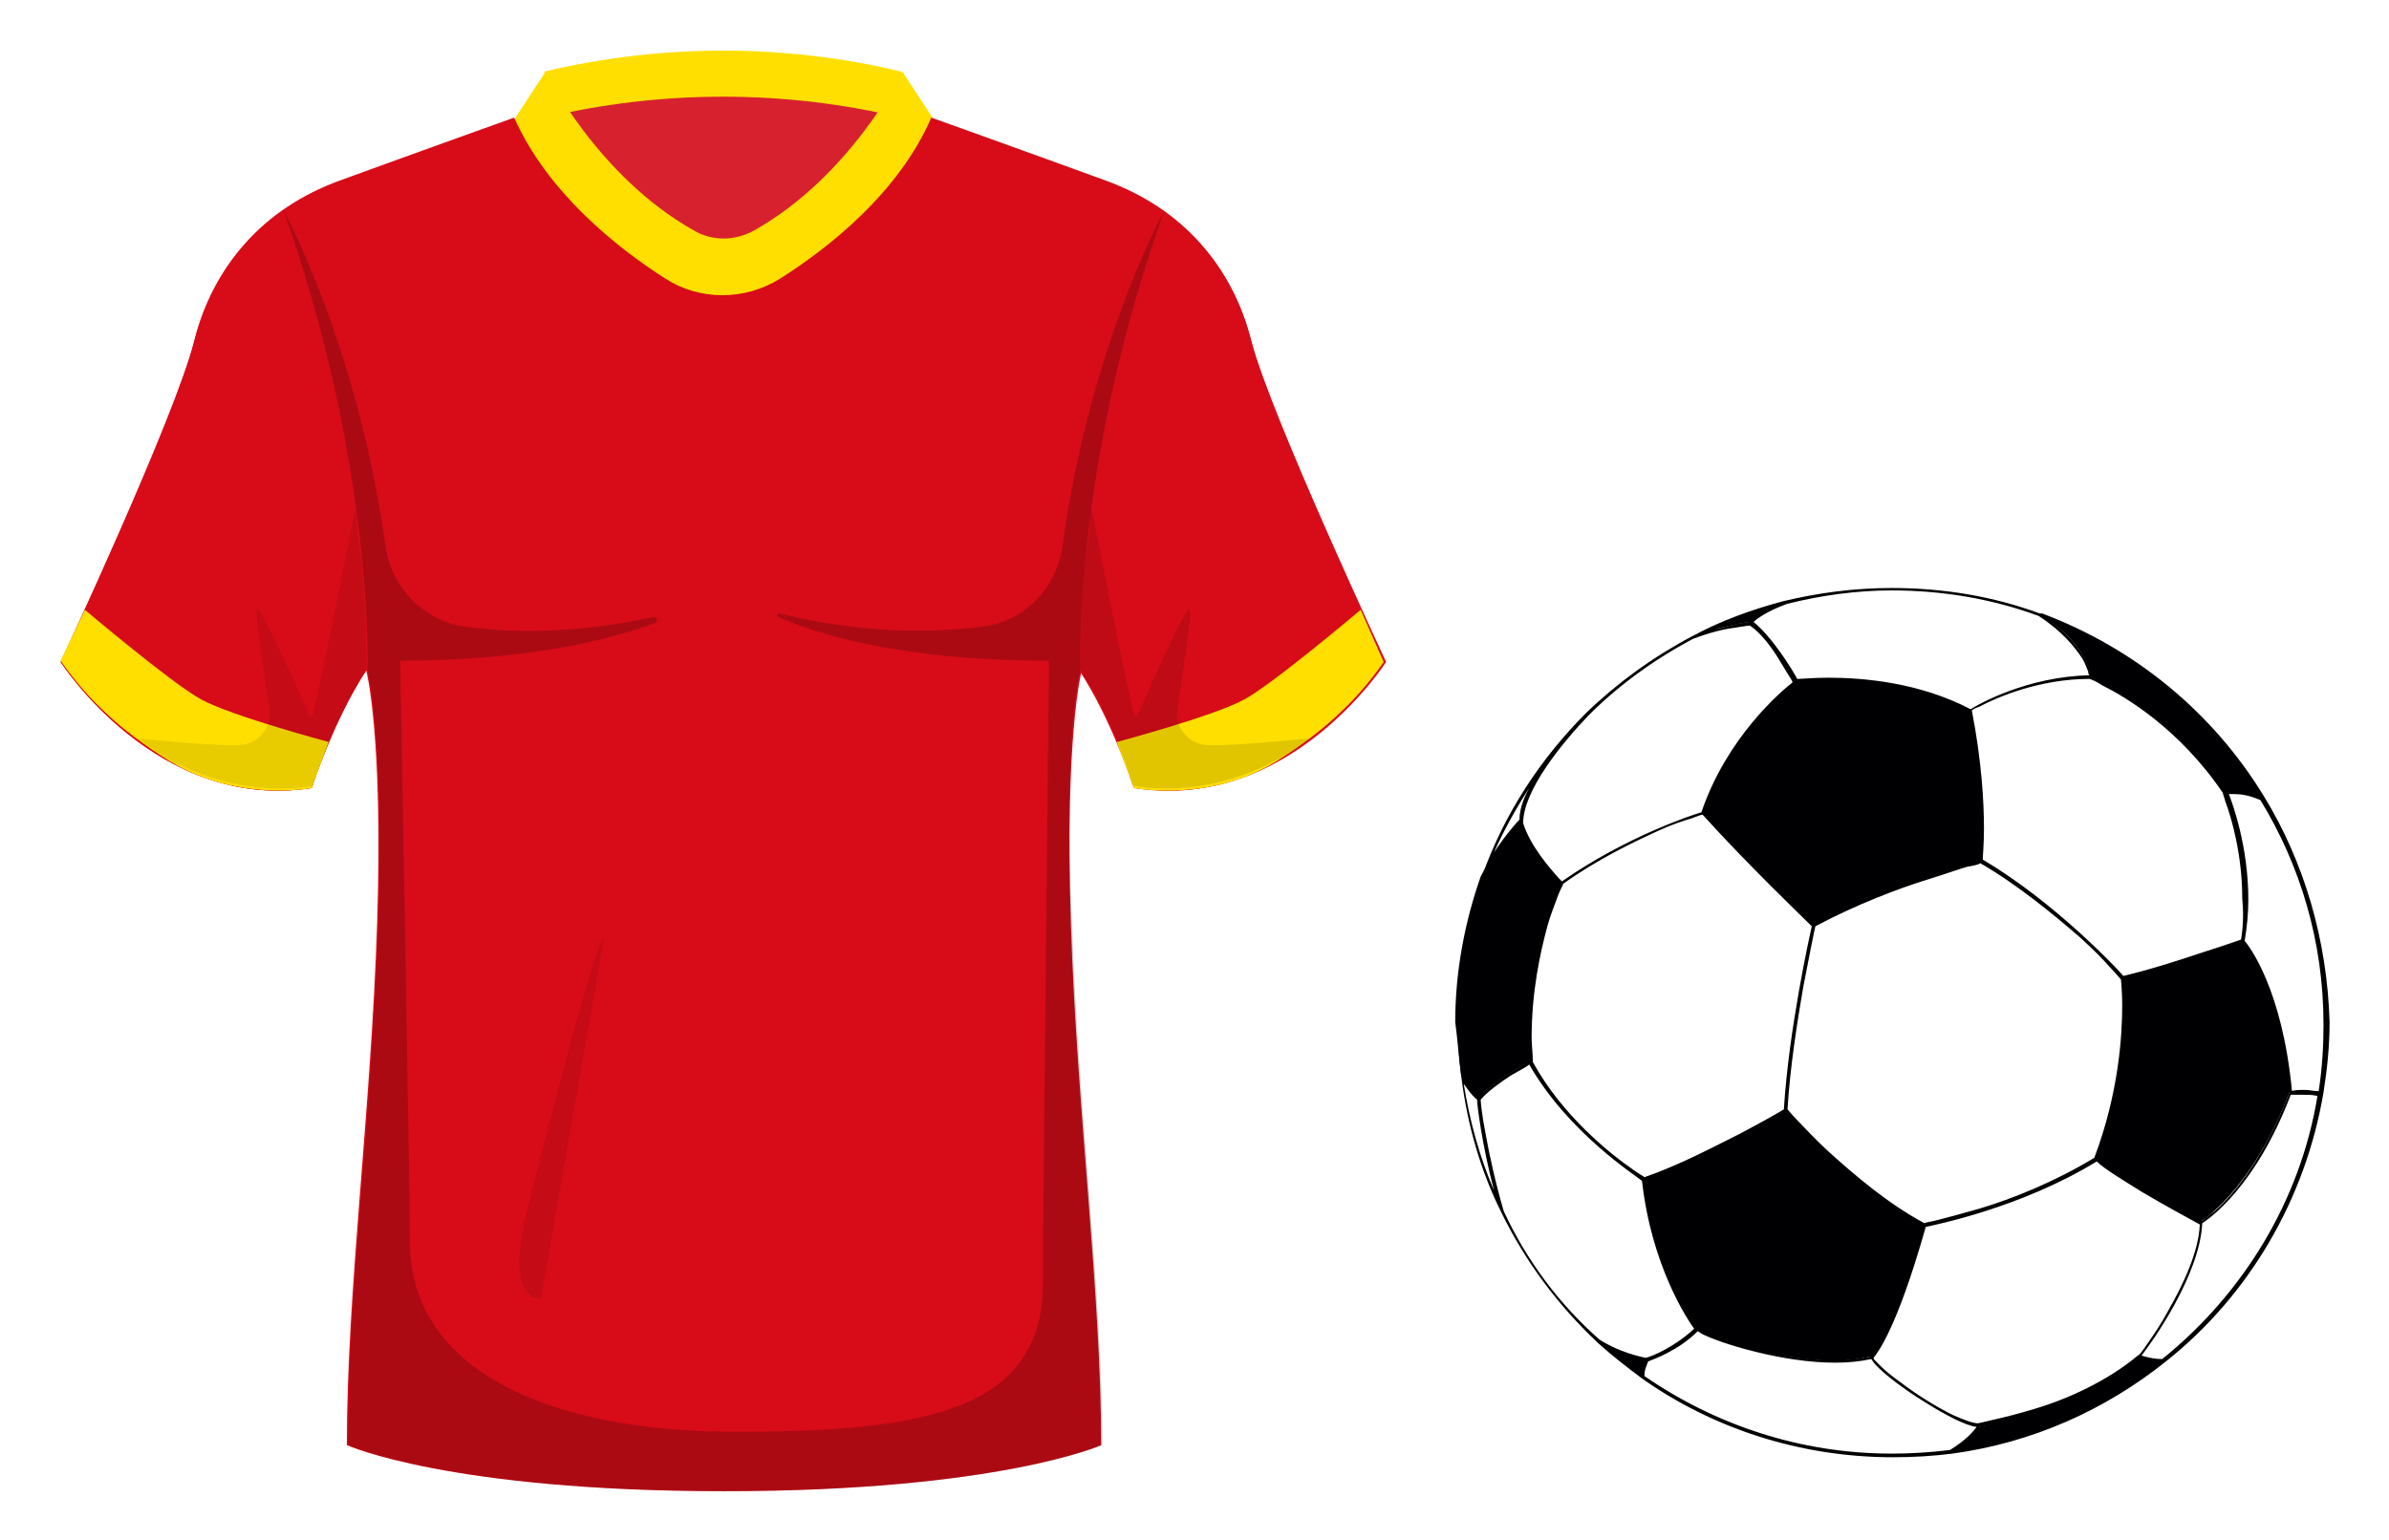
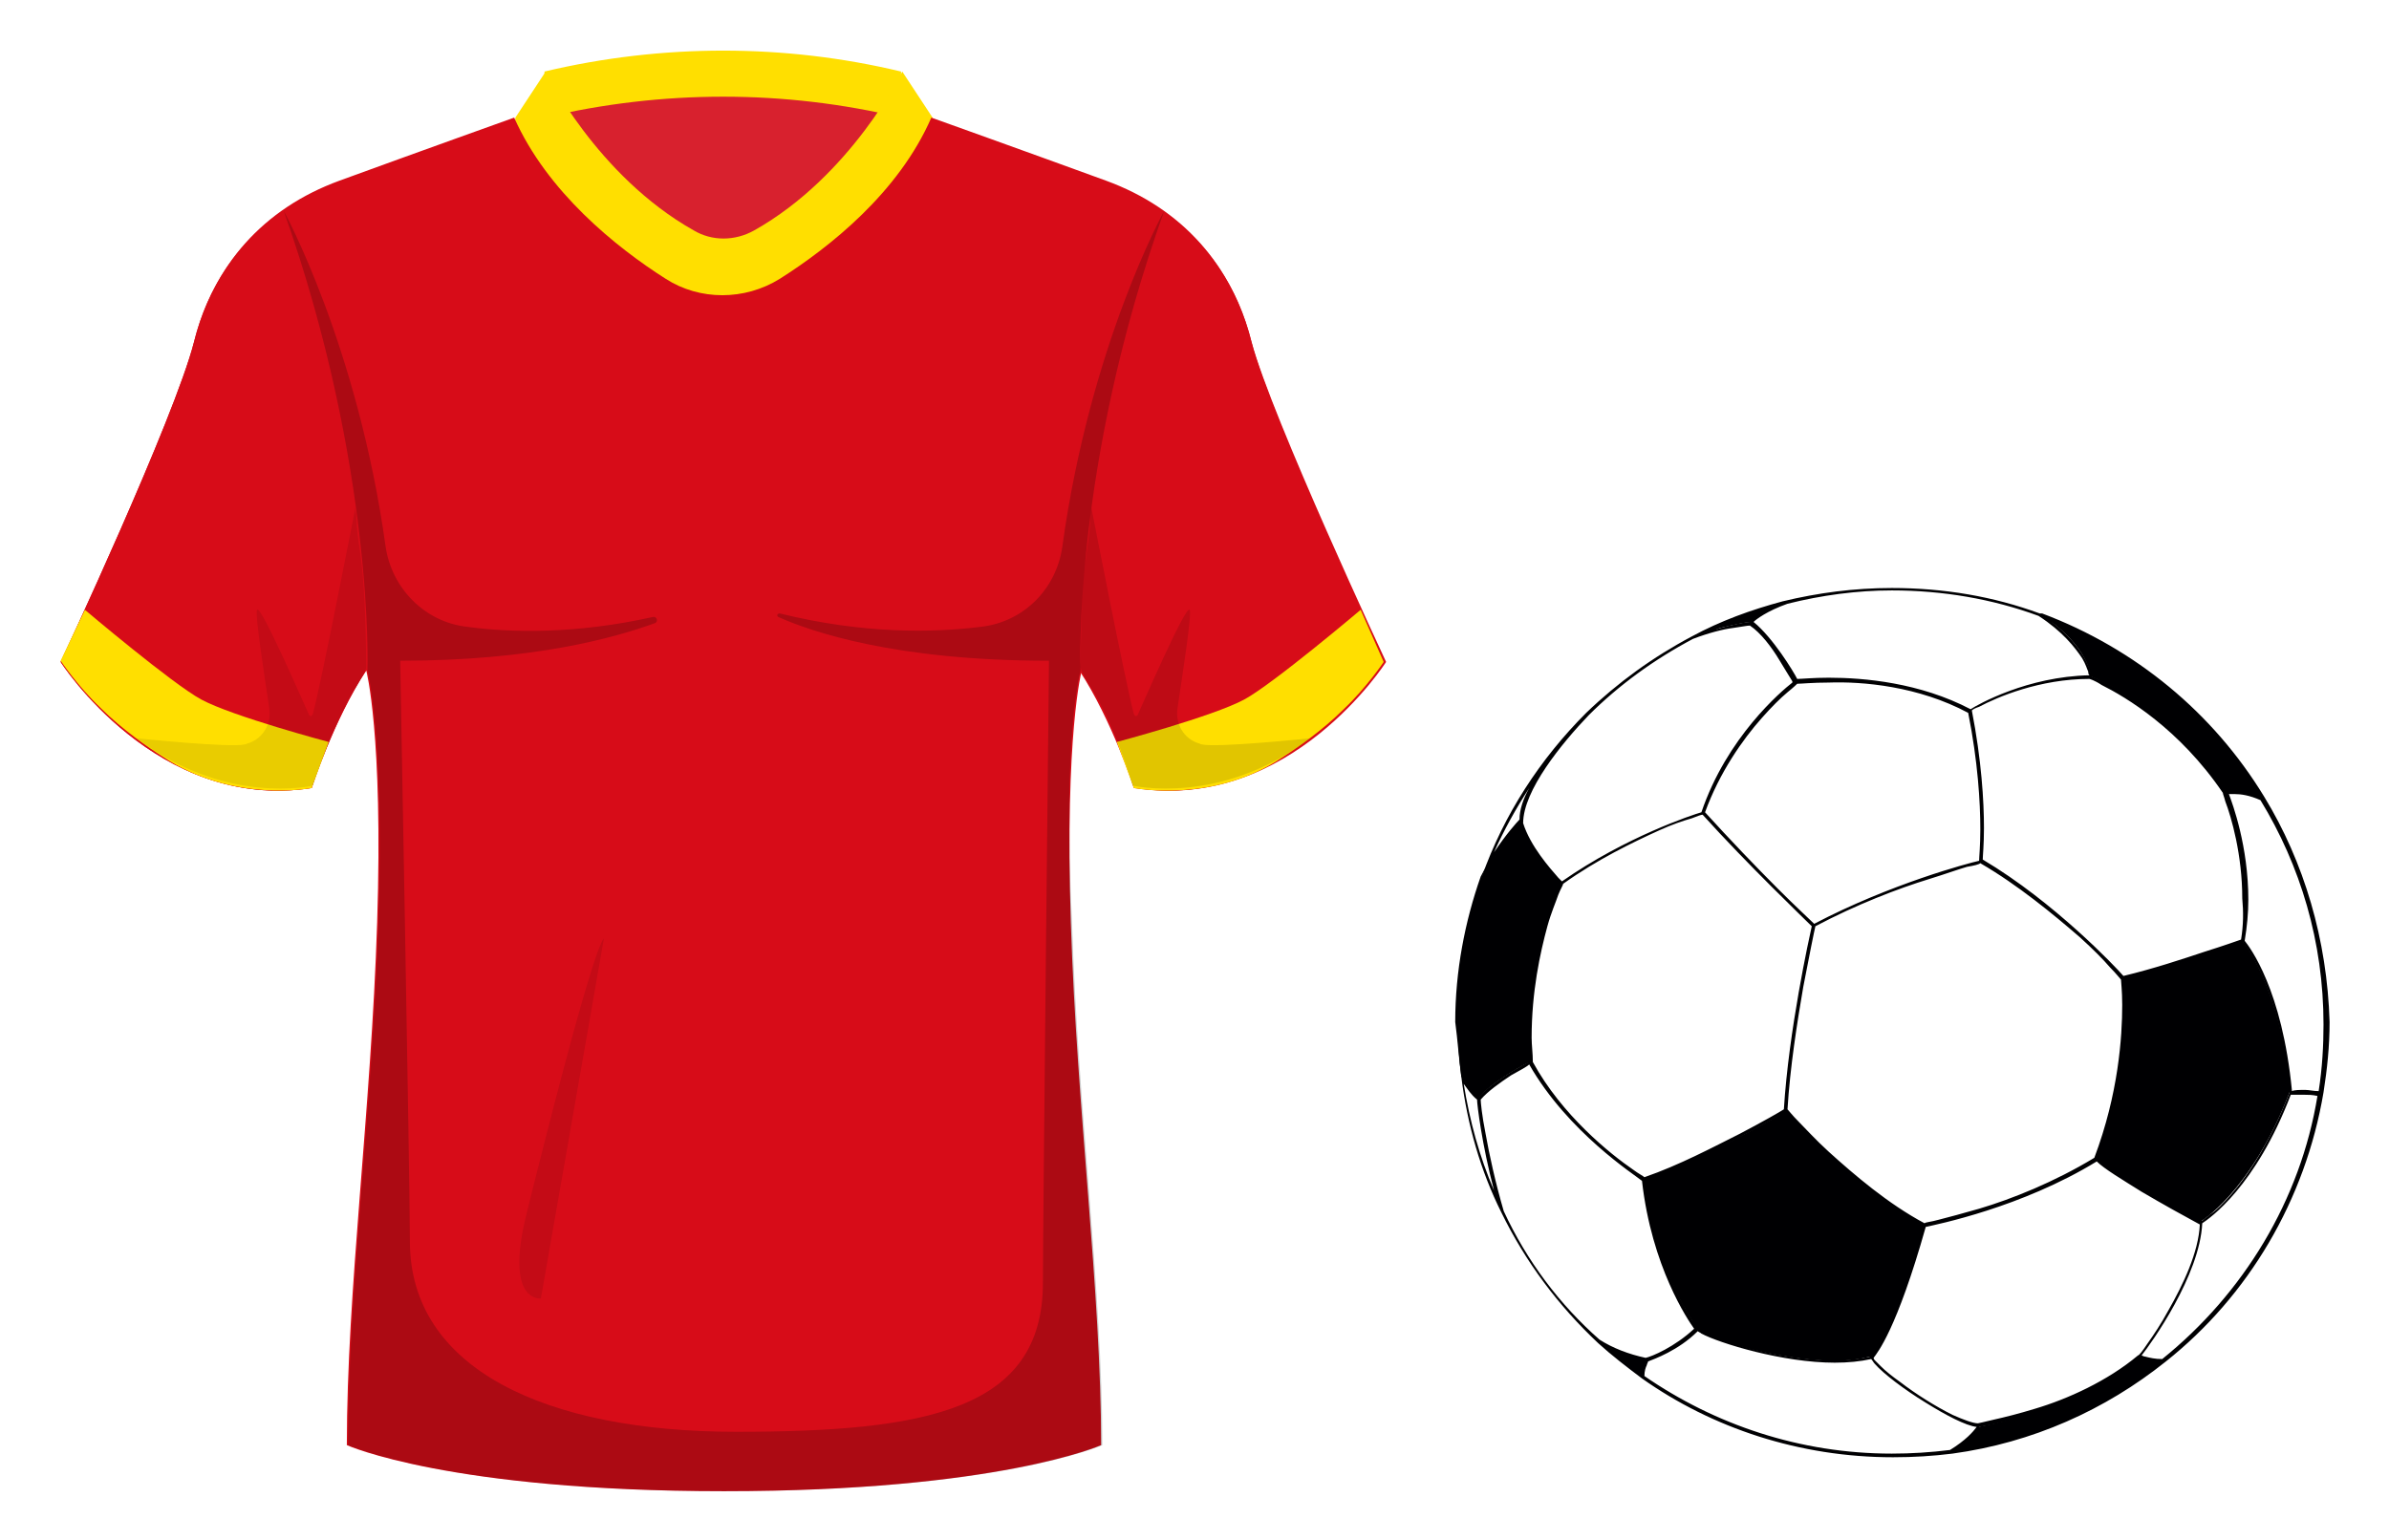
<svg xmlns="http://www.w3.org/2000/svg" version="1.1" id="レイヤー_1" x="0px" y="0px" width="197px" height="127px" viewBox="0 0 197 127" style="enable-background:new 0 0 197 127;" xml:space="preserve">
  <style type="text/css">
	.st0{fill:none;stroke:#FFFFFF;stroke-width:3;stroke-linecap:round;stroke-linejoin:round;}
	.st1{fill:#FFDF00;}
	.st2{filter:url(#Adobe_OpacityMaskFilter);}
	.st3{filter:url(#Adobe_OpacityMaskFilter_00000058560055253857335640000015310087751271427713_);}
	.st4{mask:url(#SVGID_1_);fill:url(#SVGID_00000159429377975105986360000014887210698342663838_);}
	.st5{fill:#D8212E;}
	.st6{filter:url(#Adobe_OpacityMaskFilter_00000178173739471347809470000012955563986504732333_);}
	.st7{filter:url(#Adobe_OpacityMaskFilter_00000172426712085534614570000002442849211524188068_);}
	
		.st8{mask:url(#SVGID_00000083770161355202194010000001422261155120587666_);fill:url(#SVGID_00000107587658568528401440000015182239685247718275_);}
	.st9{fill:#D70C18;}
	.st10{filter:url(#Adobe_OpacityMaskFilter_00000094591761767832810950000001603420783299770525_);}
	.st11{filter:url(#Adobe_OpacityMaskFilter_00000138560800830351350150000009351068420753254784_);}
	
		.st12{mask:url(#SVGID_00000036253513932639505040000008389187213200614313_);fill:url(#SVGID_00000088105388951020544170000009178700379600791712_);}
	.st13{filter:url(#Adobe_OpacityMaskFilter_00000039827048137592789100000017761828931217830540_);}
	.st14{filter:url(#Adobe_OpacityMaskFilter_00000177450233869656312970000009977242888195895979_);}
	
		.st15{mask:url(#SVGID_00000168097977758862590480000008288945365313477026_);fill:url(#SVGID_00000095314847134336663530000017629096208134407097_);}
	.st16{opacity:0.12;}
	.st17{opacity:0.75;}
	.st18{opacity:0.2;}
	.st19{filter:url(#Adobe_OpacityMaskFilter_00000078013691456188471740000014872520705699231129_);}
	.st20{filter:url(#Adobe_OpacityMaskFilter_00000095296516645510036360000014145357733226455229_);}
	
		.st21{mask:url(#SVGID_00000176035990561669497450000011166752331735863457_);fill:url(#SVGID_00000041989300714970540040000015450356840755473311_);}
	.st22{opacity:9.000000e-02;}
	.st23{fill:#000002;}
	.st24{fill:#FFFFFF;}
	.st25{filter:url(#Adobe_OpacityMaskFilter_00000100382893669825609270000013692459101391507385_);}
	.st26{filter:url(#Adobe_OpacityMaskFilter_00000154395194960481116340000003501479033301489044_);}
	
		.st27{mask:url(#SVGID_00000026877254253353470530000013829954247194176186_);fill:url(#SVGID_00000078750798655317589420000003271784942899026055_);}
	.st28{filter:url(#Adobe_OpacityMaskFilter_00000170979319257219811800000006452076635849372817_);}
	.st29{filter:url(#Adobe_OpacityMaskFilter_00000168801951902605160530000012599033659066470818_);}
	
		.st30{mask:url(#SVGID_00000034773477834797963630000012400469557875051682_);fill:url(#SVGID_00000066512558112085643860000002867927917351397291_);}
	.st31{filter:url(#Adobe_OpacityMaskFilter_00000041987303719219943800000000713903848577551764_);}
	.st32{filter:url(#Adobe_OpacityMaskFilter_00000157295517777542142680000005275823527640920450_);}
	
		.st33{mask:url(#SVGID_00000005987165048201447020000013054461360335282312_);fill:url(#SVGID_00000167370660971259859780000009773170673719257534_);}
	.st34{filter:url(#Adobe_OpacityMaskFilter_00000060751397268592857400000001798838645643274902_);}
	.st35{filter:url(#Adobe_OpacityMaskFilter_00000095319768815877492070000004726234967441165961_);}
	
		.st36{mask:url(#SVGID_00000169532157299198465960000011095364205599650741_);fill:url(#SVGID_00000100343250486814128960000008864661400954005657_);}
	.st37{filter:url(#Adobe_OpacityMaskFilter_00000144318016064757229310000001801795351968246165_);}
	.st38{filter:url(#Adobe_OpacityMaskFilter_00000110469713859429178740000013382482962601631933_);}
	
		.st39{mask:url(#SVGID_00000080206052780462579740000010481943928154611610_);fill:url(#SVGID_00000072972750932980009050000016114898197201254281_);}
</style>
  <g>
    <g>
      <g>
        <g>
          <path class="st0" d="M44.9,5.9c0,7.4,0,14.8,0,22.3c9.8,0,19.6,0,29.4,0c0-7.4,0-14.8,0-22.3C64.7,3.6,54.6,3.6,44.9,5.9z" />
          <path class="st0" d="M44.9,5.9c0,7.4,0,14.8,0,22.3c9.8,0,19.6,0,29.4,0c0-7.4,0-14.8,0-22.3C64.7,3.6,54.6,3.6,44.9,5.9z" />
        </g>
        <g>
          <path class="st0" d="M44.9,9.7c0,7.4,0,14.8,0,22.3c9.8,0,19.6,0,29.4,0c0-7.4,0-14.8,0-22.3C64.7,7.4,54.6,7.4,44.9,9.7z" />
          <path class="st0" d="M44.9,9.7c0,7.4,0,14.8,0,22.3c9.8,0,19.6,0,29.4,0c0-7.4,0-14.8,0-22.3C64.7,7.4,54.6,7.4,44.9,9.7z" />
        </g>
        <g>
          <path class="st0" d="M76.9,9.7l-2.5-3.8c0,0-4.2,8.6-12.2,13.1c-1.6,0.9-3.5,0.9-5,0c-8-4.5-12.2-13.1-12.2-13.1l-2.5,3.8      l-1.2,14.5l14.2,3.6c2.8,0.7,5.7,0.7,8.5,0L78,24.2L76.9,9.7z" />
          <path class="st0" d="M76.9,9.7l-2.5-3.8c0,0-4.2,8.6-12.2,13.1c-1.6,0.9-3.5,0.9-5,0c-8-4.5-12.2-13.1-12.2-13.1l-2.5,3.8      l-1.2,14.5l14.2,3.6c2.8,0.7,5.7,0.7,8.5,0L78,24.2L76.9,9.7z" />
        </g>
        <g>
          <path class="st0" d="M103.2,28.2c-1.6-6.3-5.7-11-12-13.3c-6.3-2.3-14.4-5.2-14.4-5.2c-2.7,6.2-8.4,10.7-12.5,13.3      c-2.9,1.8-6.6,1.8-9.4,0c-4.1-2.6-9.8-7.2-12.5-13.3c0,0-8.1,2.9-14.4,5.2c-6.3,2.3-10.4,7-12,13.3C14.4,34.5,5,54.6,5,54.6      S12.9,67,25.7,65c0,0,1.8-5.6,4.5-9.7c0,0,1.4,5.2,0.9,20.8c-0.5,15.6-2.5,30.3-2.5,43.1c0,0,8.4,3.8,31.1,3.8      c22.6,0,31.1-3.8,31.1-3.8c0-12.7-2-27.5-2.5-43.1c-0.5-15.6,0.9-20.8,0.9-20.8c2.7,4.1,4.5,9.7,4.5,9.7      c12.7,2,20.6-10.4,20.6-10.4S104.9,34.5,103.2,28.2z" />
          <path class="st0" d="M103.2,28.2c-1.6-6.3-5.7-11-12-13.3c-6.3-2.3-14.4-5.2-14.4-5.2c-2.7,6.2-8.4,10.7-12.5,13.3      c-2.9,1.8-6.6,1.8-9.4,0c-4.1-2.6-9.8-7.2-12.5-13.3c0,0-8.1,2.9-14.4,5.2c-6.3,2.3-10.4,7-12,13.3C14.4,34.5,5,54.6,5,54.6      S12.9,67,25.7,65c0,0,1.8-5.6,4.5-9.7c0,0,1.4,5.2,0.9,20.8c-0.5,15.6-2.5,30.3-2.5,43.1c0,0,8.4,3.8,31.1,3.8      c22.6,0,31.1-3.8,31.1-3.8c0-12.7-2-27.5-2.5-43.1c-0.5-15.6,0.9-20.8,0.9-20.8c2.7,4.1,4.5,9.7,4.5,9.7      c12.7,2,20.6-10.4,20.6-10.4S104.9,34.5,103.2,28.2z" />
        </g>
        <g>
          <path class="st0" d="M95.9,17.4c3.7,2.6,6.2,6.3,7.3,10.8c1.6,6.3,11,26.4,11,26.4S106.3,67,93.5,65c0,0-1.8-5.6-4.5-9.7      C89.1,55.3,88.4,38.5,95.9,17.4z" />
          <path class="st0" d="M95.9,17.4c3.7,2.6,6.2,6.3,7.3,10.8c1.6,6.3,11,26.4,11,26.4S106.3,67,93.5,65c0,0-1.8-5.6-4.5-9.7      C89.1,55.3,88.4,38.5,95.9,17.4z" />
        </g>
        <g>
          <path class="st0" d="M23.3,17.4c-3.7,2.6-6.2,6.3-7.3,10.8C14.4,34.5,5,54.6,5,54.6S12.9,67,25.7,65c0,0,1.8-5.6,4.5-9.7      C30.2,55.3,30.8,38.5,23.3,17.4z" />
          <path class="st0" d="M23.3,17.4c-3.7,2.6-6.2,6.3-7.3,10.8C14.4,34.5,5,54.6,5,54.6S12.9,67,25.7,65c0,0,1.8-5.6,4.5-9.7      C30.2,55.3,30.8,38.5,23.3,17.4z" />
        </g>
        <g>
          <path class="st0" d="M25.7,65l1.4-3.8c0,0-7.9-2.1-10.5-3.5C14.2,56.4,7,50.3,7,50.3L5,54.5c0,0,1.4,2.1,3.3,3.9      c1.8,1.8,4,3.3,5.1,4C19.2,66.3,25.7,65,25.7,65z" />
          <path class="st0" d="M25.7,65l1.4-3.8c0,0-7.9-2.1-10.5-3.5C14.2,56.4,7,50.3,7,50.3L5,54.5c0,0,1.4,2.1,3.3,3.9      c1.8,1.8,4,3.3,5.1,4C19.2,66.3,25.7,65,25.7,65z" />
        </g>
        <g>
          <path class="st0" d="M93.5,65l-1.4-3.8c0,0,7.9-2.1,10.5-3.5c2.4-1.3,9.6-7.4,9.6-7.4l1.9,4.3c0,0-1.4,2.1-3.3,3.9      c-1.8,1.8-4,3.3-5.1,4C100.1,66.3,93.5,65,93.5,65z" />
          <path class="st0" d="M93.5,65l-1.4-3.8c0,0,7.9-2.1,10.5-3.5c2.4-1.3,9.6-7.4,9.6-7.4l1.9,4.3c0,0-1.4,2.1-3.3,3.9      c-1.8,1.8-4,3.3-5.1,4C100.1,66.3,93.5,65,93.5,65z" />
        </g>
        <g>
          <path class="st0" d="M90.6,57.8c0,0-0.5-0.9-0.9-1.5c-0.3-0.5-0.6-1.1-0.6-1.3c0.1-9.7,0.7-9.3,0.8-12.2c0-0.2,0.1-0.9,0.1-0.9      s2.8,14.4,3.5,17c0.1,0.2,0.2,0.2,0.3,0.1c0.2-0.4,4-9.2,4.3-8.7c0.2,0.3-0.6,5.4-1,8.1c-0.2,1.3,0.5,2.5,1.7,2.9      c0.1,0,0.2,0.1,0.3,0.1c1.2,0.3,8.9-0.5,8.9-0.5c-7.3,5.6-14.6,3.9-14.6,3.9S92.3,60.9,90.6,57.8z" />
        </g>
        <g>
          <path class="st0" d="M28.7,57.8c0,0,0.5-0.9,0.9-1.5c0.3-0.5,0.6-1.1,0.6-1.3c-0.1-9.7-0.7-9.3-0.8-12.2c0-0.2-0.1-0.9-0.1-0.9      s-2.8,14.4-3.5,17c-0.1,0.2-0.2,0.2-0.3,0.1c-0.2-0.4-4-9.2-4.3-8.7c-0.2,0.3,0.6,5.4,1,8.1c0.2,1.3-0.5,2.5-1.7,2.9      c-0.1,0-0.2,0.1-0.3,0.1c-1.2,0.3-8.9-0.5-8.9-0.5c7.3,5.6,14.5,3.9,14.5,3.9S27,61,28.7,57.8z" />
        </g>
        <g>
          <path class="st0" d="M89.1,55.3L89.1,55.3c0,0-0.7-16.7,6.9-37.9c0,0,0,0,0,0v0c0,0-6.1,11-8.4,27.7c-0.5,3.5-3.2,6.2-6.7,6.6      c-4,0.5-9.7,0.6-16.6-1.1c-0.2,0-0.3,0.2-0.1,0.3c2.7,1.2,9.6,3.6,22.3,3.6c0,0-0.5,46.7-0.5,51.3c0,10.5-9.6,12.3-25.3,12.3      s-26.9-5.2-26.9-15.7c0-4.7-0.8-47.9-0.8-47.9c11,0,17.7-1.9,21-3.1c0.3-0.1,0.2-0.6-0.2-0.5c-6.3,1.4-11.6,1.3-15.3,0.8      c-3.5-0.4-6.2-3.2-6.7-6.6c-2.3-16.6-8.4-27.7-8.4-27.7v0c0,0,0,0,0,0c7.5,21.2,6.9,37.9,6.9,37.9s1.4,5.2,0.9,20.8      c-0.5,15.6-2.5,30.3-2.5,43.1c0,0,8.4,3.8,31.1,3.8h0c0,0,0,0,0,0c22.6,0,31.1-3.8,31.1-3.8c0-12.7-2-27.5-2.5-43.1      C87.6,60.5,89.1,55.3,89.1,55.3z" />
        </g>
        <path class="st0" d="M44.6,107.1c0,0-3,0.4-1.2-6.9c0,0,5.3-21.6,6.4-22.8" />
      </g>
      <g>
        <g>
          <path class="st1" d="M44.9,5.9c0,7.4,0,14.8,0,22.3c9.8,0,19.6,0,29.4,0c0-7.4,0-14.8,0-22.3C64.7,3.6,54.6,3.6,44.9,5.9z" />
        </g>
        <defs>
          <filter id="Adobe_OpacityMaskFilter" filterUnits="userSpaceOnUse" x="44.9" y="7.9" width="29.4" height="24">
            <feFlood style="flood-color:white;flood-opacity:1" result="back" />
            <feBlend in="SourceGraphic" in2="back" mode="normal" />
          </filter>
        </defs>
        <mask maskUnits="userSpaceOnUse" x="44.9" y="7.9" width="29.4" height="24" id="SVGID_1_">
          <g class="st2">
            <defs>
              <filter id="Adobe_OpacityMaskFilter_00000042726896077370345090000008585048983560081304_" filterUnits="userSpaceOnUse" x="44.9" y="7.9" width="29.4" height="24">
                <feFlood style="flood-color:white;flood-opacity:1" result="back" />
                <feBlend in="SourceGraphic" in2="back" mode="normal" />
              </filter>
            </defs>
            <mask maskUnits="userSpaceOnUse" x="44.9" y="7.9" width="29.4" height="24" id="SVGID_1_">
              <g style="filter:url(#Adobe_OpacityMaskFilter_00000042726896077370345090000008585048983560081304_);">
						</g>
            </mask>
            <linearGradient id="SVGID_00000028304159952387374620000001009719791812274836_" gradientUnits="userSpaceOnUse" x1="59.615" y1="19.192" x2="59.615" y2="3.02">
              <stop offset="0" style="stop-color:#F2F2F2" />
              <stop offset="1" style="stop-color:#FFFFFF" />
            </linearGradient>
            <path style="mask:url(#SVGID_1_);fill:url(#SVGID_00000028304159952387374620000001009719791812274836_);" d="M44.9,9.7       c0,7.4,0,14.8,0,22.3c9.8,0,19.6,0,29.4,0c0-7.4,0-14.8,0-22.3C64.7,7.4,54.6,7.4,44.9,9.7z" />
          </g>
        </mask>
        <g>
          <path class="st5" d="M44.9,9.7c0,7.4,0,14.8,0,22.3c9.8,0,19.6,0,29.4,0c0-7.4,0-14.8,0-22.3C64.7,7.4,54.6,7.4,44.9,9.7z" />
        </g>
        <g>
          <path class="st1" d="M76.9,9.7l-2.5-3.8c0,0-4.2,8.6-12.2,13.1c-1.6,0.9-3.5,0.9-5,0c-8-4.5-12.2-13.1-12.2-13.1l-2.5,3.8      l-1.2,14.5l14.2,3.6c2.8,0.7,5.7,0.7,8.5,0L78,24.2L76.9,9.7z" />
        </g>
        <defs>
          <filter id="Adobe_OpacityMaskFilter_00000056389492167775418280000004308182420922427789_" filterUnits="userSpaceOnUse" x="5" y="9.7" width="109.2" height="113.3">
            <feFlood style="flood-color:white;flood-opacity:1" result="back" />
            <feBlend in="SourceGraphic" in2="back" mode="normal" />
          </filter>
        </defs>
        <mask maskUnits="userSpaceOnUse" x="5" y="9.7" width="109.2" height="113.3" id="SVGID_00000129908996700909549420000007172742406692847038_">
          <g style="filter:url(#Adobe_OpacityMaskFilter_00000056389492167775418280000004308182420922427789_);">
            <defs>
              <filter id="Adobe_OpacityMaskFilter_00000058587423951147020790000005468292060914926779_" filterUnits="userSpaceOnUse" x="5" y="9.7" width="109.2" height="113.3">
                <feFlood style="flood-color:white;flood-opacity:1" result="back" />
                <feBlend in="SourceGraphic" in2="back" mode="normal" />
              </filter>
            </defs>
            <mask maskUnits="userSpaceOnUse" x="5" y="9.7" width="109.2" height="113.3" id="SVGID_00000129908996700909549420000007172742406692847038_">
              <g style="filter:url(#Adobe_OpacityMaskFilter_00000058587423951147020790000005468292060914926779_);">
						</g>
            </mask>
            <radialGradient id="SVGID_00000019658143510834994010000008903251417394358198_" cx="59.885" cy="55.28" r="67.34" gradientUnits="userSpaceOnUse">
              <stop offset="0" style="stop-color:#FFFFFF" />
              <stop offset="0.627" style="stop-color:#FDFDFD" />
              <stop offset="0.932" style="stop-color:#F5F5F5" />
              <stop offset="1" style="stop-color:#F2F2F2" />
            </radialGradient>
            <path style="mask:url(#SVGID_00000129908996700909549420000007172742406692847038_);fill:url(#SVGID_00000019658143510834994010000008903251417394358198_);" d="       M103.2,28.2c-1.6-6.3-5.7-11-12-13.3c-6.3-2.3-14.4-5.2-14.4-5.2c-4.5,10.2-17.2,16-17.2,16s-12.7-5.7-17.2-16       c0,0-8.1,2.9-14.4,5.2c-6.3,2.3-10.4,7-12,13.3C14.4,34.5,5,54.6,5,54.6S12.9,67,25.7,65c0,0,1.8-5.6,4.5-9.7       c0,0,1.4,5.2,0.9,20.8c-0.5,15.6-2.5,30.3-2.5,43.1c0,0,8.4,3.8,31.1,3.8c22.6,0,31.1-3.8,31.1-3.8c0-12.7-2-27.5-2.5-43.1       c-0.5-15.6,0.9-20.8,0.9-20.8c2.7,4.1,4.5,9.7,4.5,9.7c12.7,2,20.6-10.4,20.6-10.4S104.9,34.5,103.2,28.2z" />
          </g>
        </mask>
        <g>
          <path class="st9" d="M103.2,28.2c-1.6-6.3-5.7-11-12-13.3c-6.3-2.3-14.4-5.2-14.4-5.2c-2.7,6.2-8.4,10.7-12.5,13.3      c-2.9,1.8-6.6,1.8-9.4,0c-4.1-2.6-9.8-7.2-12.5-13.3c0,0-8.1,2.9-14.4,5.2c-6.3,2.3-10.4,7-12,13.3C14.4,34.5,5,54.6,5,54.6      S12.9,67,25.7,65c0,0,1.8-5.6,4.5-9.7c0,0,1.4,5.2,0.9,20.8c-0.5,15.6-2.5,30.3-2.5,43.1c0,0,8.4,3.8,31.1,3.8      c22.6,0,31.1-3.8,31.1-3.8c0-12.7-2-27.5-2.5-43.1c-0.5-15.6,0.9-20.8,0.9-20.8c2.7,4.1,4.5,9.7,4.5,9.7      c12.7,2,20.6-10.4,20.6-10.4S104.9,34.5,103.2,28.2z" />
        </g>
        <defs>
          <filter id="Adobe_OpacityMaskFilter_00000039091454132023673220000016523223855813181840_" filterUnits="userSpaceOnUse" x="89" y="17.4" width="25.2" height="47.8">
            <feFlood style="flood-color:white;flood-opacity:1" result="back" />
            <feBlend in="SourceGraphic" in2="back" mode="normal" />
          </filter>
        </defs>
        <mask maskUnits="userSpaceOnUse" x="89" y="17.4" width="25.2" height="47.8" id="SVGID_00000052811038535729627470000012554842135845067670_">
          <g style="filter:url(#Adobe_OpacityMaskFilter_00000039091454132023673220000016523223855813181840_);">
            <defs>
              <filter id="Adobe_OpacityMaskFilter_00000181089155389152862570000011850335003807669914_" filterUnits="userSpaceOnUse" x="89" y="17.4" width="25.2" height="47.8">
                <feFlood style="flood-color:white;flood-opacity:1" result="back" />
                <feBlend in="SourceGraphic" in2="back" mode="normal" />
              </filter>
            </defs>
            <mask maskUnits="userSpaceOnUse" x="89" y="17.4" width="25.2" height="47.8" id="SVGID_00000052811038535729627470000012554842135845067670_">
              <g style="filter:url(#Adobe_OpacityMaskFilter_00000181089155389152862570000011850335003807669914_);">
						</g>
            </mask>
            <linearGradient id="SVGID_00000103235206142414055820000004492651890965771911_" gradientUnits="userSpaceOnUse" x1="81.025" y1="37.14" x2="99.339" y2="42.526">
              <stop offset="0" style="stop-color:#F2F2F2" />
              <stop offset="1" style="stop-color:#FFFFFF" />
            </linearGradient>
            <path style="mask:url(#SVGID_00000052811038535729627470000012554842135845067670_);fill:url(#SVGID_00000103235206142414055820000004492651890965771911_);" d="       M95.9,17.4c3.7,2.6,6.2,6.3,7.3,10.8c1.6,6.3,11,26.4,11,26.4S106.3,67,93.5,65c0,0-1.8-5.6-4.5-9.7       C89.1,55.3,88.4,38.5,95.9,17.4z" />
          </g>
        </mask>
        <g>
          <path class="st9" d="M95.9,17.4c3.7,2.6,6.2,6.3,7.3,10.8c1.6,6.3,11,26.4,11,26.4S106.3,67,93.5,65c0,0-1.8-5.6-4.5-9.7      C89.1,55.3,88.4,38.5,95.9,17.4z" />
        </g>
        <defs>
          <filter id="Adobe_OpacityMaskFilter_00000032642848499776264420000003394827054586690953_" filterUnits="userSpaceOnUse" x="5" y="17.4" width="25.2" height="47.8">
            <feFlood style="flood-color:white;flood-opacity:1" result="back" />
            <feBlend in="SourceGraphic" in2="back" mode="normal" />
          </filter>
        </defs>
        <mask maskUnits="userSpaceOnUse" x="5" y="17.4" width="25.2" height="47.8" id="SVGID_00000008134255149447004610000013917658629232159924_">
          <g style="filter:url(#Adobe_OpacityMaskFilter_00000032642848499776264420000003394827054586690953_);">
            <defs>
              <filter id="Adobe_OpacityMaskFilter_00000113318080867421947350000014648805793964256160_" filterUnits="userSpaceOnUse" x="5" y="17.4" width="25.2" height="47.8">
                <feFlood style="flood-color:white;flood-opacity:1" result="back" />
                <feBlend in="SourceGraphic" in2="back" mode="normal" />
              </filter>
            </defs>
            <mask maskUnits="userSpaceOnUse" x="5" y="17.4" width="25.2" height="47.8" id="SVGID_00000008134255149447004610000013917658629232159924_">
              <g style="filter:url(#Adobe_OpacityMaskFilter_00000113318080867421947350000014648805793964256160_);">
						</g>
            </mask>
            <linearGradient id="SVGID_00000154424463170437653380000015307351690921051779_" gradientUnits="userSpaceOnUse" x1="1740.455" y1="37.14" x2="1758.768" y2="42.526" gradientTransform="matrix(-1 0 0 1 1778.659 0)">
              <stop offset="0" style="stop-color:#F2F2F2" />
              <stop offset="1" style="stop-color:#FFFFFF" />
            </linearGradient>
            <path style="mask:url(#SVGID_00000008134255149447004610000013917658629232159924_);fill:url(#SVGID_00000154424463170437653380000015307351690921051779_);" d="       M23.3,17.4c-3.7,2.6-6.2,6.3-7.3,10.8C14.4,34.5,5,54.6,5,54.6S12.9,67,25.7,65c0,0,1.8-5.6,4.5-9.7       C30.2,55.3,30.8,38.5,23.3,17.4z" />
          </g>
        </mask>
        <g>
          <path class="st9" d="M23.3,17.4c-3.7,2.6-6.2,6.3-7.3,10.8C14.4,34.5,5,54.6,5,54.6S12.9,67,25.7,65c0,0,1.8-5.6,4.5-9.7      C30.2,55.3,30.8,38.5,23.3,17.4z" />
        </g>
        <g>
          <path class="st1" d="M25.7,65l1.4-3.8c0,0-7.9-2.1-10.5-3.5C14.2,56.4,7,50.3,7,50.3L5,54.5c0,0,1.4,2.1,3.3,3.9      c1.8,1.8,4,3.3,5.1,4C19.2,66.3,25.7,65,25.7,65z" />
        </g>
        <g>
          <path class="st1" d="M93.5,65l-1.4-3.8c0,0,7.9-2.1,10.5-3.5c2.4-1.3,9.6-7.4,9.6-7.4l1.9,4.3c0,0-1.4,2.1-3.3,3.9      c-1.8,1.8-4,3.3-5.1,4C100.1,66.3,93.5,65,93.5,65z" />
        </g>
        <g>
          <path class="st16" d="M90.6,57.8c0,0-0.5-0.9-0.9-1.5c-0.3-0.5-0.6-1.1-0.6-1.3c0.1-9.7,0.7-9.3,0.8-12.2c0-0.2,0.1-0.9,0.1-0.9      s2.8,14.4,3.5,17c0.1,0.2,0.2,0.2,0.3,0.1c0.2-0.4,4-9.2,4.3-8.7c0.2,0.3-0.6,5.4-1,8.1c-0.2,1.3,0.5,2.5,1.7,2.9      c0.1,0,0.2,0.1,0.3,0.1c1.2,0.3,8.9-0.5,8.9-0.5c-7.3,5.6-14.6,3.9-14.6,3.9S92.3,60.9,90.6,57.8z" />
        </g>
        <g class="st17">
          <path class="st16" d="M28.7,57.8c0,0,0.5-0.9,0.9-1.5c0.3-0.5,0.6-1.1,0.6-1.3c-0.1-9.7-0.7-9.3-0.8-12.2c0-0.2-0.1-0.9-0.1-0.9      s-2.8,14.4-3.5,17c-0.1,0.2-0.2,0.2-0.3,0.1c-0.2-0.4-4-9.2-4.3-8.7c-0.2,0.3,0.6,5.4,1,8.1c0.2,1.3-0.5,2.5-1.7,2.9      c-0.1,0-0.2,0.1-0.3,0.1c-1.2,0.3-8.9-0.5-8.9-0.5c7.3,5.6,14.5,3.9,14.5,3.9S27,61,28.7,57.8z" />
        </g>
        <g class="st18">
          <defs>
            <filter id="Adobe_OpacityMaskFilter_00000074422071365372278550000007593256881832736402_" filterUnits="userSpaceOnUse" x="23.3" y="17.4" width="72.6" height="105.6">
              <feFlood style="flood-color:white;flood-opacity:1" result="back" />
              <feBlend in="SourceGraphic" in2="back" mode="normal" />
            </filter>
          </defs>
          <mask maskUnits="userSpaceOnUse" x="23.3" y="17.4" width="72.6" height="105.6" id="SVGID_00000036225977109629219150000013916646792881293977_">
            <g style="filter:url(#Adobe_OpacityMaskFilter_00000074422071365372278550000007593256881832736402_);">
              <defs>
                <filter id="Adobe_OpacityMaskFilter_00000027571183897424565490000002557322587526719917_" filterUnits="userSpaceOnUse" x="23.3" y="17.4" width="72.6" height="105.6">
                  <feFlood style="flood-color:white;flood-opacity:1" result="back" />
                  <feBlend in="SourceGraphic" in2="back" mode="normal" />
                </filter>
              </defs>
              <mask maskUnits="userSpaceOnUse" x="23.3" y="17.4" width="72.6" height="105.6" id="SVGID_00000036225977109629219150000013916646792881293977_">
                <g style="filter:url(#Adobe_OpacityMaskFilter_00000027571183897424565490000002557322587526719917_);">
							</g>
              </mask>
              <radialGradient id="SVGID_00000058553450412607087430000016923973276219755158_" cx="59.615" cy="70.17" r="49.164" gradientUnits="userSpaceOnUse">
                <stop offset="0" style="stop-color:#F2F2F2" />
                <stop offset="0.112" style="stop-color:#EEEEEE" />
                <stop offset="0.24" style="stop-color:#E0E0E0" />
                <stop offset="0.375" style="stop-color:#C9C9C9" />
                <stop offset="0.514" style="stop-color:#A9A9A9" />
                <stop offset="0.658" style="stop-color:#808080" />
                <stop offset="0.806" style="stop-color:#4E4E4E" />
                <stop offset="0.953" style="stop-color:#141414" />
                <stop offset="1" style="stop-color:#000000" />
              </radialGradient>
              <path style="mask:url(#SVGID_00000036225977109629219150000013916646792881293977_);fill:url(#SVGID_00000058553450412607087430000016923973276219755158_);" d="        M89.1,55.3L89.1,55.3c0,0-0.7-16.7,6.9-37.9c0,0,0,0,0,0v0c0,0-6.1,11-8.4,27.7c-0.5,3.5-3.2,6.2-6.7,6.6        c-4.3,0.5-10.5,0.6-18-1.5c0,0,6.7,4.3,23.6,4.3c0,0,0.6,18.7-3,29.4c-0.9,2.7-0.8,5.7,0.4,8.4c0.9,2.2,1.8,5.4,1.8,10.1        c0,10.5-10.3,15.2-25.9,15.2s-25.9-4.7-25.9-15.2c0-4.7,0.9-7.9,1.8-10.1c1.1-2.6,1.3-5.7,0.4-8.4c-3.6-10.8-3-29.4-3-29.4        c16.8,0,23.6-4.3,23.6-4.3c-7.5,2.1-13.7,2.1-18,1.5c-3.5-0.4-6.2-3.2-6.7-6.6c-2.3-16.6-8.4-27.7-8.4-27.7v0c0,0,0,0,0,0        c7.5,21.2,6.9,37.9,6.9,37.9s1.4,5.2,0.9,20.8c-0.5,15.6-2.5,30.3-2.5,43.1c0,0,8.4,3.8,31.1,3.8h0c0,0,0,0,0,0        c22.6,0,31.1-3.8,31.1-3.8c0-12.7-2-27.5-2.5-43.1C87.6,60.5,89.1,55.3,89.1,55.3z" />
            </g>
          </mask>
          <path d="M89.1,55.3L89.1,55.3c0,0-0.7-16.7,6.9-37.9c0,0,0,0,0,0v0c0,0-6.1,11-8.4,27.7c-0.5,3.5-3.2,6.2-6.7,6.6      c-4,0.5-9.7,0.6-16.6-1.1c-0.2,0-0.3,0.2-0.1,0.3c2.7,1.2,9.6,3.6,22.3,3.6c0,0-0.5,46.7-0.5,51.3c0,10.5-9.6,12.3-25.3,12.3      s-26.9-5.2-26.9-15.7c0-4.7-0.8-47.9-0.8-47.9c11,0,17.7-1.9,21-3.1c0.3-0.1,0.2-0.6-0.2-0.5c-6.3,1.4-11.6,1.3-15.3,0.8      c-3.5-0.4-6.2-3.2-6.7-6.6c-2.3-16.6-8.4-27.7-8.4-27.7v0c0,0,0,0,0,0c7.5,21.2,6.9,37.9,6.9,37.9s1.4,5.2,0.9,20.8      c-0.5,15.6-2.5,30.3-2.5,43.1c0,0,8.4,3.8,31.1,3.8h0c0,0,0,0,0,0c22.6,0,31.1-3.8,31.1-3.8c0-12.7-2-27.5-2.5-43.1      C87.6,60.5,89.1,55.3,89.1,55.3z" />
        </g>
        <path class="st22" d="M44.6,107.1c0,0-3,0.4-1.2-6.9c0,0,5.3-21.6,6.4-22.8" />
      </g>
    </g>
    <g>
      <g>
-         <path class="st23" d="M163.4,71.1c0,0-6.9,1.7-13.8,5.3c0,0-5.2-4.9-9.1-9.4c2.4-6.8,7.7-10.8,7.7-10.8s7.9-1,14.4,2.5     C163.9,65.8,163.4,71.1,163.4,71.1z" />
        <path class="st23" d="M175.1,80.7c0,0,0.8,6.8-2.2,14.9c1.1,1.1,6,3.9,8.6,5.2c0,0,4.2-2.4,7.4-10.7c-0.8-9.1-4-12.5-4-12.5     S180,79.4,175.1,80.7z" />
        <path class="st23" d="M147.2,91.6c0,0-5.9,3.5-11.6,5.7c0.9,7.8,4.4,12.3,4.4,12.3c0.3,0.8,9.5,3.6,14.3,2.3     c0,0,1.7-1.2,4.4-10.9C152.6,97.8,147.2,91.6,147.2,91.6z" />
        <path class="st24" d="M175.1,80.7c0,0-5.4-6-11.7-9.6c0,0-6.9,1.7-13.8,5.3c0,0-1.9,8.3-2.4,15.2c0,0,5.4,6.2,11.5,9.5     c0,0,7.6-1.4,14.2-5.5C175.5,88.6,175.1,80.7,175.1,80.7z" />
        <path class="st24" d="M140.4,67c0,0-5.9,1.7-11.6,5.8c0,0-3.2,6.2-2.6,14.9c3.3,5.9,9.4,9.7,9.4,9.7c5.7-2.2,11.6-5.7,11.6-5.7     c0.4-6.9,2.4-15.2,2.4-15.2S144.4,71.5,140.4,67z" />
        <path class="st24" d="M158.7,101c-2.7,9.6-4.4,10.9-4.4,10.9c0,0.9,6.9,5.7,8.9,5.7c0,0,8.2-1.3,13.3-5.7c0,0,4.9-6.4,5.1-11.1     c-2.7-1.3-7.5-4.1-8.6-5.2C166.3,99.6,158.7,101,158.7,101z" />
        <g>
          <path class="st24" d="M163.4,71.1c6.3,3.6,11.7,9.6,11.7,9.6c5-1.3,9.8-3.1,9.8-3.1c1.1-6.5-1.3-12.3-1.3-12.3      c-4.8-7.2-11.1-9.5-11.1-9.5c-5.6,0-10,2.8-10,2.8C163.9,65.8,163.4,71.1,163.4,71.1z" />
        </g>
        <g>
          <path class="st23" d="M120.5,88.8c0.4,0.6,0.8,1.2,1.4,1.8c1.2-1.4,4.2-3,4.2-3c-0.1-0.8-0.1-1.6-0.1-2.4      c0.1-7.4,2.7-12.5,2.7-12.5s0,0-0.1-0.1c-0.4-0.4-1.5-1.5-2.4-3c-0.4-0.6-0.7-1.2-0.9-1.9c0,0-1.7,1.7-3.2,4.6      c-1.3,3.7-2.1,7.8-2.1,12C120.2,85.8,120.3,87.3,120.5,88.8z" />
          <path class="st23" d="M168.3,50.7c4,2.6,4.1,5.1,4.1,5.1s6.3,2.3,11.1,9.5c0,0,1.2-0.3,3,0.4c0,0,0,0,0,0      C182.4,58.9,176,53.5,168.3,50.7z" />
          <path class="st24" d="M191.3,90.1c-1.4-0.2-2.5,0-2.5,0c-3.2,8.3-7.4,10.7-7.4,10.7c-0.2,4.7-5.1,11.1-5.1,11.1s0.9,0.3,2,0.3      C185.1,106.8,189.9,99,191.3,90.1z" />
          <path class="st24" d="M156,120.1c1.7,0,3.3-0.1,4.9-0.3c1.7-1.1,2.2-2.2,2.2-2.2c-1.9,0-8.9-4.7-8.9-5.7      c-4.8,1.3-14-1.5-14.3-2.3c-1.8,1.8-4.2,2.6-4.2,2.6s-0.3,0.6-0.3,1.4C141.2,117.7,148.3,120.1,156,120.1z" />
        </g>
        <g>
          <path class="st23" d="M160.9,119.8c6.6-0.9,12.6-3.6,17.5-7.5c-1.1,0-2-0.3-2-0.3c-5.1,4.3-13.3,5.7-13.3,5.7      S162.6,118.7,160.9,119.8z" />
          <path class="st23" d="M135.4,113.6c0-0.8,0.3-1.4,0.3-1.4c-1.4-0.3-2.7-0.8-3.9-1.5C133,111.7,134.2,112.7,135.4,113.6z" />
          <path class="st24" d="M147,49.7c-2.1,0.8-2.8,1.7-2.8,1.7c1.8,1.3,3.7,4.8,3.7,4.8s7.9-1,14.4,2.5c0,0,4.4-2.8,10-2.8      c0,0-0.2-2.6-4.2-5.2c0,0,0,0,0,0c-3.8-1.4-7.9-2.1-12.2-2.1C152.9,48.6,149.9,49,147,49.7z" />
          <path class="st24" d="M186.6,65.7C186.6,65.7,186.5,65.7,186.6,65.7c-1.8-0.7-3-0.4-3-0.4s2.5,5.8,1.3,12.3c0,0,3.1,3.5,4,12.5      c0,0,1-0.2,2.5,0c0.3-1.9,0.5-3.8,0.5-5.8C191.8,77.5,189.9,71.2,186.6,65.7z" />
          <path class="st24" d="M121.9,90.6c-0.6-0.6-1.1-1.2-1.4-1.8c0.5,4,1.6,7.7,3.3,11.2C122.4,95.2,121.9,90.6,121.9,90.6z" />
        </g>
        <g>
          <path class="st24" d="M125.4,67.7C125.4,67.7,125.4,67.7,125.4,67.7C125.4,67.7,125.4,67.7,125.4,67.7      C125.4,67.7,125.4,67.7,125.4,67.7C125.4,67.7,125.4,67.7,125.4,67.7c0-2.6,3.2-6.5,5.4-8.9c-3.8,3.8-6.8,8.4-8.6,13.6      C123.6,69.8,125.3,67.8,125.4,67.7z" />
          <path class="st23" d="M139.5,52.6c2.6-0.9,4.8-1.2,4.8-1.2s0.8-0.9,3-1.7C144.6,50.3,142,51.3,139.5,52.6z" />
          <path class="st24" d="M131.8,110.7c1.2,0.7,2.5,1.3,3.9,1.5c0,0,0,0,0.1,0c0.5-0.2,2.5-1,4.1-2.6c0,0-2.5-3.2-3.8-8.9      c-0.2-1.1-0.4-2.2-0.6-3.4c0,0-6.1-3.7-9.4-9.7c0,0-3.1,1.6-4.2,3c0,0,0.5,4.6,1.9,9.4C125.8,104,128.5,107.7,131.8,110.7z" />
        </g>
        <path class="st24" d="M125.4,67.7c0.8,2.6,3.3,5,3.3,5c5.7-4,11.6-5.8,11.6-5.8c2.4-6.8,7.7-10.8,7.7-10.8s-1.9-3.5-3.7-4.8     c0,0-2.2,0.3-4.8,1.2c-3.2,1.7-6.1,3.8-8.7,6.3C128.6,61.2,125.4,65.1,125.4,67.7z" />
      </g>
      <path class="st23" d="M186.7,65.7C186.7,65.7,186.7,65.6,186.7,65.7C186.7,65.6,186.7,65.6,186.7,65.7L186.7,65.7    c-4.2-6.9-10.6-12.2-18.3-15.1c0,0-0.1,0-0.1,0c0,0,0,0,0,0c0,0,0,0-0.1,0c-3.8-1.4-7.9-2.1-12.2-2.1c-3.1,0-6.1,0.4-9,1.1    c0,0,0,0,0,0c-2.6,0.7-5.1,1.6-7.5,2.9h0c-3.2,1.7-6.1,3.8-8.7,6.3c0,0,0,0,0,0c0,0,0,0,0,0c0,0,0,0,0,0c0,0,0,0,0,0    c-3.8,3.8-6.8,8.4-8.6,13.5c0,0,0,0,0,0c0,0,0,0,0,0c0,0,0,0,0,0c0,0,0,0,0,0c0,0,0,0,0,0.1c0,0,0,0,0,0c0,0,0,0,0,0    c-1.3,3.7-2,7.7-2,11.9c0,1.5,0.1,3,0.3,4.5c0,0,0,0,0,0c0,0,0,0,0,0c0,0,0,0,0,0c0.5,4,1.6,7.8,3.3,11.2c2,4.1,4.7,7.7,8,10.8    c0,0,0,0,0,0c1.1,1,2.4,2,3.6,2.9c0,0,0,0,0,0h0c0,0,0,0,0,0c5.8,4.1,13,6.5,20.7,6.5c1.7,0,3.3-0.1,4.9-0.3    c6.6-0.9,12.6-3.6,17.6-7.6c0,0,0,0,0,0l0,0c0,0,0,0,0,0c0,0,0,0,0,0c6.8-5.4,11.5-13.3,13-22.2c0,0,0,0,0,0h0c0,0,0,0,0,0    c0,0,0,0,0,0s0,0,0,0c0.3-1.9,0.5-3.8,0.5-5.8C191.9,77.5,190,71.1,186.7,65.7z M186.2,65.4c-0.8-0.3-1.4-0.3-1.9-0.3    c-0.3,0-0.6,0-0.7,0.1c-4.8-7.2-11.1-9.4-11.1-9.4c0,0,0,0,0,0c-0.1-0.5-0.6-2.4-3.3-4.5C176.3,54.1,182.2,59.1,186.2,65.4z     M162.3,58.8C162.3,58.8,162.3,58.8,162.3,58.8C162.4,58.8,162.4,58.8,162.3,58.8c0.8,4,1,7.4,1,9.6c0,1.4-0.1,2.3-0.1,2.6    c-0.9,0.2-7.3,1.9-13.6,5.2c-0.3-0.3-1.5-1.4-3-2.9c-1.8-1.8-4-4.1-6-6.3c1.2-3.3,3.1-6,4.7-7.8c0.8-0.9,1.5-1.6,2.1-2.1    c0.5-0.4,0.8-0.7,0.8-0.7c0.3,0,1.3-0.1,2.6-0.1C153.6,56.2,158.2,56.6,162.3,58.8C162.3,58.8,162.3,58.8,162.3,58.8    C162.3,58.8,162.3,58.8,162.3,58.8C162.3,58.8,162.3,58.8,162.3,58.8z M163.3,71.2c3.1,1.8,6,4.2,8.2,6.1c1.1,1,1.9,1.8,2.5,2.5    c0.5,0.5,0.8,0.9,0.9,1c0,0.2,0.1,0.9,0.1,2.1c0,2.6-0.3,7.3-2.3,12.6c-3.3,2-6.8,3.4-9.5,4.2c-1.4,0.4-2.5,0.7-3.3,0.9    c-0.7,0.2-1.1,0.2-1.2,0.3c-3-1.6-5.8-4-7.9-5.9c-1.1-1-1.9-1.9-2.5-2.5c-0.5-0.5-0.8-0.9-0.9-1c0.2-3.4,0.8-7.2,1.3-10.1    c0.5-2.6,0.9-4.6,1-5c3.4-1.8,6.8-3.1,9.4-3.9c1.3-0.4,2.4-0.8,3.1-1C162.8,71.4,163.2,71.3,163.3,71.2z M149.4,76.4    c-0.2,0.9-1.9,8.6-2.3,15.1c-0.3,0.2-1.7,1-3.6,2c-2.2,1.1-5,2.6-7.9,3.6c-0.1-0.1-0.5-0.3-0.9-0.6c-1.9-1.3-5.9-4.5-8.3-8.9    c0,0,0,0,0,0c0-0.7-0.1-1.4-0.1-2c0-3.8,0.7-7,1.3-9.2c0.3-1.1,0.7-2,0.9-2.6c0.2-0.5,0.4-0.8,0.4-0.9c2.8-2,5.7-3.4,7.9-4.4    c1.1-0.5,2-0.8,2.7-1c0.5-0.2,0.8-0.3,0.9-0.3C144.1,71.3,148.8,75.8,149.4,76.4z M147.2,91.8c0.7,0.8,5.7,6.3,11.3,9.4    c-1.3,4.7-2.4,7.4-3.2,8.9c-0.4,0.7-0.7,1.2-0.9,1.5c-0.1,0.1-0.2,0.2-0.2,0.3c0,0,0,0,0,0c-0.9,0.2-1.9,0.3-3,0.3    c-2.4,0-5.2-0.5-7.3-1.1c-1.1-0.3-2-0.6-2.7-0.9c-0.3-0.1-0.6-0.3-0.8-0.4c-0.2-0.1-0.3-0.2-0.3-0.2c0,0,0,0,0,0c0,0,0,0,0,0    c0,0,0,0,0,0c0,0,0,0,0,0c0,0-0.2-0.3-0.6-0.8c-1-1.6-3.1-5.6-3.8-11.3C141,95.4,146.3,92.2,147.2,91.8z M158.8,101.2    c0.9-0.2,7.9-1.6,14.1-5.4c0.6,0.6,2.1,1.5,3.7,2.5c1.7,1,3.5,2,4.8,2.7c-0.1,2.3-1.4,5-2.6,7.1c-0.6,1.1-1.2,2-1.7,2.7    c-0.4,0.6-0.7,1-0.8,1c-2.5,2.1-5.8,3.6-8.5,4.4c-1.3,0.4-2.5,0.7-3.4,0.9c-0.8,0.2-1.3,0.3-1.3,0.3c-0.4,0-1.2-0.3-2.1-0.7    c-1.4-0.7-3-1.7-4.3-2.7c-0.7-0.5-1.2-0.9-1.6-1.3c-0.2-0.2-0.4-0.4-0.5-0.5c-0.1-0.1-0.1-0.2-0.1-0.2    C154.8,111.6,156.4,109.7,158.8,101.2z M176.7,98c-1.6-1-3.1-1.9-3.6-2.5c2-5.3,2.3-10,2.3-12.7c0-1.1-0.1-1.8-0.1-2    c4.5-1.2,8.9-2.8,9.6-3.1c0,0,0,0,0.1,0.1c0.6,0.8,3.1,4.4,3.8,12.3c-1.6,4.1-3.4,6.8-4.8,8.4c-0.7,0.8-1.3,1.4-1.8,1.7    c-0.2,0.2-0.4,0.3-0.5,0.4c0,0-0.1,0.1-0.1,0.1C180.2,100,178.3,99,176.7,98z M184.8,77.5c-0.3,0.1-1.4,0.5-3,1    c-1.8,0.6-4.2,1.4-6.7,2c-0.6-0.7-5.7-6.1-11.6-9.6c0-0.3,0.1-1.2,0.1-2.6c0-2.2-0.2-5.6-1-9.7c0.1-0.1,0.3-0.2,0.6-0.3    c1.5-0.8,5-2.3,9.1-2.3c0,0,0,0,0,0c0,0,0,0,0,0c0,0,0,0,0,0c0,0,0,0,0,0c0,0,0.4,0.1,1,0.5c2,1,6.4,3.6,10,8.9    c0,0.1,0.1,0.3,0.2,0.7c0.5,1.3,1.4,4.4,1.4,8C185,75.2,185,76.3,184.8,77.5z M147.4,49.8c2.8-0.7,5.7-1.1,8.6-1.1    c4.2,0,8.3,0.7,12.1,2.1c0,0,0,0,0,0c2,1.3,3,2.6,3.6,3.5c0.3,0.5,0.4,0.9,0.5,1.1c0,0.1,0,0.2,0.1,0.3c-5.1,0.1-9.2,2.4-9.8,2.8    c-4.2-2.2-8.8-2.6-11.7-2.6c-1.3,0-2.2,0.1-2.6,0.1c-0.3-0.6-2-3.4-3.6-4.7C144.8,51.1,145.7,50.4,147.4,49.8z M145.6,50.3    c-0.8,0.4-1.2,0.8-1.3,1c-0.3,0-1.4,0.2-2.8,0.6C142.8,51.2,144.1,50.7,145.6,50.3z M131,59c2.5-2.5,5.4-4.6,8.6-6.3    c1.3-0.5,2.5-0.8,3.3-0.9c0.7-0.1,1.2-0.2,1.4-0.2c0.9,0.6,1.8,1.8,2.4,2.8c0.5,0.8,0.9,1.5,1.1,1.8c0,0,0,0.1,0,0.1    c-0.9,0.7-5.4,4.5-7.5,10.7c-0.7,0.2-6.2,2-11.5,5.7c-0.1-0.1-0.2-0.2-0.3-0.3c-0.7-0.8-2.3-2.6-2.9-4.5c0,0,0,0,0,0    C125.6,65.2,128.8,61.3,131,59z M126.1,65c-0.5,0.9-0.8,1.8-0.8,2.6c-0.2,0.2-1.1,1.2-2.1,2.7C124,68.5,125,66.7,126.1,65z     M120.4,84.3c0-4.2,0.7-8.2,2-11.9c0,0,0,0,0-0.1c0.7-1.4,1.5-2.6,2.1-3.3c0.3-0.4,0.6-0.7,0.7-0.9c0,0,0.1-0.1,0.1-0.1    c0.8,2.3,2.8,4.3,3.2,4.8c-0.4,0.7-2.6,5.7-2.6,12.8c0,0.6,0,1.3,0.1,2c-0.5,0.3-2.9,1.6-4.1,2.9c-0.5-0.6-1-1.1-1.3-1.7    C120.5,87.3,120.4,85.8,120.4,84.3z M120.7,89.4c0.3,0.4,0.6,0.9,1.1,1.3c0,0.4,0.4,3.7,1.4,7.5C122,95.4,121.2,92.5,120.7,89.4z     M124,99.9c-0.7-2.4-1.2-4.7-1.5-6.4c-0.3-1.5-0.4-2.6-0.4-2.8c0.6-0.7,1.6-1.4,2.5-2c0.7-0.4,1.3-0.7,1.5-0.9    c3.2,5.6,8.7,9.1,9.3,9.6c0.8,7.1,3.8,11.5,4.3,12.2c-1.6,1.5-3.5,2.3-4,2.4c0,0,0,0,0,0c-1.4-0.3-2.7-0.8-3.8-1.5    C128.6,107.6,125.9,104,124,99.9z M135.3,113.3c-0.8-0.6-1.7-1.2-2.4-1.9c0.8,0.4,1.7,0.7,2.7,0.9    C135.4,112.5,135.3,112.9,135.3,113.3z M160.8,119.6c-1.6,0.2-3.2,0.3-4.8,0.3c-7.6,0-14.6-2.4-20.4-6.4c0-0.4,0.1-0.7,0.2-0.9    c0-0.1,0.1-0.2,0.1-0.3c0,0,0,0,0,0c0,0,0,0,0,0v0c0.5-0.2,2.5-0.9,4.1-2.5c0.1,0.1,0.2,0.1,0.3,0.2c1.5,0.8,6.7,2.4,11,2.4    c1.1,0,2.1-0.1,3-0.3c0.1,0.1,0.2,0.3,0.3,0.4c0.7,0.8,2.4,2.1,4.2,3.2c1.6,1,3.3,1.9,4.2,2C162.7,118.1,162.1,118.8,160.8,119.6z     M161.5,119.5c1.1-0.8,1.6-1.6,1.7-1.8c0.8-0.1,8.4-1.5,13.2-5.6c0.2,0.1,0.8,0.3,1.6,0.3C173.3,116,167.6,118.6,161.5,119.5z     M178.3,112.1C178.3,112.1,178.3,112.1,178.3,112.1c-0.6,0-1-0.1-1.4-0.2c-0.1,0-0.3-0.1-0.3-0.1c0.8-1,4.8-6.6,5-10.9    c0.6-0.4,4.4-3,7.3-10.6c0.1,0,0.1,0,0.2,0c0.2,0,0.5,0,0.9,0c0.3,0,0.7,0,1.1,0.1C189.7,99,185,106.7,178.3,112.1z M191.2,90    c-0.4,0-0.8-0.1-1.1-0.1c-0.5,0-0.9,0-1.1,0.1c-0.8-8.4-3.5-11.9-3.9-12.4c0.2-1.2,0.3-2.3,0.3-3.4c0-4.4-1.3-7.9-1.6-8.7    c0,0,0,0,0,0c0.1,0,0.3,0,0.5,0c0.5,0,1.2,0.1,2.1,0.5c3.3,5.4,5.2,11.7,5.2,18.5C191.6,86.2,191.5,88.1,191.2,90z" />
    </g>
  </g>
  <g>
    <g>
      <g>
        <g>
          <path class="st0" d="M1033.7,2653.9c0,7.4,0,14.8,0,22.3c9.8,0,19.6,0,29.4,0c0-7.4,0-14.8,0-22.3      C1053.5,2651.5,1043.4,2651.5,1033.7,2653.9z" />
          <path class="st0" d="M1033.7,2653.9c0,7.4,0,14.8,0,22.3c9.8,0,19.6,0,29.4,0c0-7.4,0-14.8,0-22.3      C1053.5,2651.5,1043.4,2651.5,1033.7,2653.9z" />
        </g>
        <g>
          <path class="st0" d="M1033.7,2657.6c0,7.4,0,14.8,0,22.3c9.8,0,19.6,0,29.4,0c0-7.4,0-14.8,0-22.3      C1053.5,2655.3,1043.4,2655.3,1033.7,2657.6z" />
          <path class="st0" d="M1033.7,2657.6c0,7.4,0,14.8,0,22.3c9.8,0,19.6,0,29.4,0c0-7.4,0-14.8,0-22.3      C1053.5,2655.3,1043.4,2655.3,1033.7,2657.6z" />
        </g>
        <g>
          <path class="st0" d="M1065.7,2657.6l-2.5-3.8c0,0-4.2,8.6-12.2,13.1c-1.6,0.9-3.5,0.9-5,0c-8-4.5-12.2-13.1-12.2-13.1l-2.5,3.8      l-1.2,14.5l14.2,3.6c2.8,0.7,5.7,0.7,8.5,0l14.2-3.6L1065.7,2657.6z" />
          <path class="st0" d="M1065.7,2657.6l-2.5-3.8c0,0-4.2,8.6-12.2,13.1c-1.6,0.9-3.5,0.9-5,0c-8-4.5-12.2-13.1-12.2-13.1l-2.5,3.8      l-1.2,14.5l14.2,3.6c2.8,0.7,5.7,0.7,8.5,0l14.2-3.6L1065.7,2657.6z" />
        </g>
        <g>
          <path class="st0" d="M1092.1,2676.1c-1.6-6.3-5.7-11-12-13.3c-6.3-2.3-14.4-5.2-14.4-5.2c-2.7,6.2-8.4,10.7-12.5,13.3      c-2.9,1.8-6.6,1.8-9.4,0c-4.1-2.6-9.8-7.2-12.5-13.3c0,0-8.1,2.9-14.4,5.2c-6.3,2.3-10.4,7-12,13.3c-1.6,6.3-11,26.4-11,26.4      s7.9,12.4,20.6,10.4c0,0,1.8-5.6,4.5-9.7c0,0,1.4,5.2,0.9,20.8s-2.5,30.3-2.5,43.1c0,0,8.4,3.8,31.1,3.8      c22.6,0,31.1-3.8,31.1-3.8c0-12.7-2-27.5-2.5-43.1c-0.5-15.6,0.9-20.8,0.9-20.8c2.7,4.1,4.5,9.7,4.5,9.7      c12.7,2,20.6-10.4,20.6-10.4S1093.7,2682.4,1092.1,2676.1z" />
          <path class="st0" d="M1092.1,2676.1c-1.6-6.3-5.7-11-12-13.3c-6.3-2.3-14.4-5.2-14.4-5.2c-2.7,6.2-8.4,10.7-12.5,13.3      c-2.9,1.8-6.6,1.8-9.4,0c-4.1-2.6-9.8-7.2-12.5-13.3c0,0-8.1,2.9-14.4,5.2c-6.3,2.3-10.4,7-12,13.3c-1.6,6.3-11,26.4-11,26.4      s7.9,12.4,20.6,10.4c0,0,1.8-5.6,4.5-9.7c0,0,1.4,5.2,0.9,20.8s-2.5,30.3-2.5,43.1c0,0,8.4,3.8,31.1,3.8      c22.6,0,31.1-3.8,31.1-3.8c0-12.7-2-27.5-2.5-43.1c-0.5-15.6,0.9-20.8,0.9-20.8c2.7,4.1,4.5,9.7,4.5,9.7      c12.7,2,20.6-10.4,20.6-10.4S1093.7,2682.4,1092.1,2676.1z" />
        </g>
        <g>
          <path class="st0" d="M1084.8,2665.3c3.7,2.6,6.2,6.3,7.3,10.8c1.6,6.3,11,26.4,11,26.4s-7.9,12.4-20.6,10.4c0,0-1.8-5.6-4.5-9.7      C1077.9,2703.2,1077.2,2686.5,1084.8,2665.3z" />
          <path class="st0" d="M1084.8,2665.3c3.7,2.6,6.2,6.3,7.3,10.8c1.6,6.3,11,26.4,11,26.4s-7.9,12.4-20.6,10.4c0,0-1.8-5.6-4.5-9.7      C1077.9,2703.2,1077.2,2686.5,1084.8,2665.3z" />
        </g>
        <g>
          <path class="st0" d="M1012.1,2665.3c-3.7,2.6-6.2,6.3-7.3,10.8c-1.6,6.3-11,26.4-11,26.4s7.9,12.4,20.6,10.4      c0,0,1.8-5.6,4.5-9.7C1019,2703.2,1019.7,2686.5,1012.1,2665.3z" />
          <path class="st0" d="M1012.1,2665.3c-3.7,2.6-6.2,6.3-7.3,10.8c-1.6,6.3-11,26.4-11,26.4s7.9,12.4,20.6,10.4      c0,0,1.8-5.6,4.5-9.7C1019,2703.2,1019.7,2686.5,1012.1,2665.3z" />
        </g>
        <g>
          <path class="st0" d="M1014.5,2712.9l1.4-3.8c0,0-7.9-2.1-10.5-3.5c-2.4-1.3-9.6-7.4-9.6-7.4l-1.9,4.3c0,0,1.4,2.1,3.3,3.9      c1.8,1.8,4,3.3,5.1,4C1008,2714.3,1014.5,2712.9,1014.5,2712.9z" />
          <path class="st0" d="M1014.5,2712.9l1.4-3.8c0,0-7.9-2.1-10.5-3.5c-2.4-1.3-9.6-7.4-9.6-7.4l-1.9,4.3c0,0,1.4,2.1,3.3,3.9      c1.8,1.8,4,3.3,5.1,4C1008,2714.3,1014.5,2712.9,1014.5,2712.9z" />
        </g>
        <g>
          <path class="st0" d="M1082.4,2712.9l-1.4-3.8c0,0,7.9-2.1,10.5-3.5c2.4-1.3,9.6-7.4,9.6-7.4l1.9,4.3c0,0-1.4,2.1-3.3,3.9      c-1.8,1.8-4,3.3-5.1,4C1088.9,2714.3,1082.4,2712.9,1082.4,2712.9z" />
          <path class="st0" d="M1082.4,2712.9l-1.4-3.8c0,0,7.9-2.1,10.5-3.5c2.4-1.3,9.6-7.4,9.6-7.4l1.9,4.3c0,0-1.4,2.1-3.3,3.9      c-1.8,1.8-4,3.3-5.1,4C1088.9,2714.3,1082.4,2712.9,1082.4,2712.9z" />
        </g>
        <g>
          <path class="st0" d="M1079.4,2705.7c0,0-0.5-0.9-0.9-1.5c-0.3-0.5-0.6-1.1-0.6-1.3c0.1-9.7,0.7-9.3,0.8-12.2      c0-0.2,0.1-0.9,0.1-0.9s2.8,14.4,3.5,17c0.1,0.2,0.2,0.2,0.3,0.1c0.2-0.4,4-9.2,4.3-8.7c0.2,0.3-0.6,5.4-1,8.1      c-0.2,1.3,0.5,2.5,1.7,2.9c0.1,0,0.2,0.1,0.3,0.1c1.2,0.3,8.9-0.5,8.9-0.5c-7.3,5.6-14.6,3.9-14.6,3.9      S1081.1,2708.9,1079.4,2705.7z" />
        </g>
        <g>
          <path class="st0" d="M1017.5,2705.8c0,0,0.5-0.9,0.9-1.5c0.3-0.5,0.6-1.1,0.6-1.3c-0.1-9.7-0.7-9.3-0.8-12.2      c0-0.2-0.1-0.9-0.1-0.9s-2.8,14.4-3.5,17c-0.1,0.2-0.2,0.2-0.3,0.1c-0.2-0.4-4-9.2-4.3-8.7c-0.2,0.3,0.6,5.4,1,8.1      c0.2,1.3-0.5,2.5-1.7,2.9c-0.1,0-0.2,0.1-0.3,0.1c-1.2,0.3-8.9-0.5-8.9-0.5c7.3,5.6,14.5,3.9,14.5,3.9      S1015.8,2708.9,1017.5,2705.8z" />
        </g>
        <g>
          <path class="st0" d="M1077.9,2703.2L1077.9,2703.2c0,0-0.7-16.7,6.9-37.9c0,0,0,0,0,0v0c0,0-6.1,11-8.4,27.7      c-0.5,3.5-3.2,6.2-6.7,6.6c-4,0.5-9.7,0.6-16.6-1.1c-0.2,0-0.3,0.2-0.1,0.3c2.7,1.2,9.6,3.6,22.3,3.6c0,0-0.5,46.7-0.5,51.3      c0,10.5-9.6,12.3-25.3,12.3s-26.9-5.2-26.9-15.7c0-4.7-0.8-47.9-0.8-47.9c11,0,17.7-1.9,21-3.1c0.3-0.1,0.2-0.6-0.2-0.5      c-6.3,1.4-11.6,1.3-15.3,0.8c-3.5-0.4-6.2-3.2-6.7-6.6c-2.3-16.6-8.4-27.7-8.4-27.7v0c0,0,0,0,0,0c7.5,21.2,6.9,37.9,6.9,37.9      s1.4,5.2,0.9,20.8c-0.5,15.6-2.5,30.3-2.5,43.1c0,0,8.4,3.8,31.1,3.8h0c0,0,0,0,0,0c22.6,0,31.1-3.8,31.1-3.8      c0-12.7-2-27.5-2.5-43.1C1076.5,2708.4,1077.9,2703.2,1077.9,2703.2z" />
        </g>
        <path class="st0" d="M1033.4,2755c0,0-3,0.4-1.2-6.9c0,0,5.3-21.6,6.4-22.8" />
      </g>
      <g>
        <g>
          <path class="st1" d="M1033.7,2653.9c0,7.4,0,14.8,0,22.3c9.8,0,19.6,0,29.4,0c0-7.4,0-14.8,0-22.3      C1053.5,2651.5,1043.4,2651.5,1033.7,2653.9z" />
        </g>
        <defs>
          <filter id="Adobe_OpacityMaskFilter_00000129920657664811927310000016463445660776375687_" filterUnits="userSpaceOnUse" x="1033.7" y="2655.9" width="29.4" height="24">
            <feFlood style="flood-color:white;flood-opacity:1" result="back" />
            <feBlend in="SourceGraphic" in2="back" mode="normal" />
          </filter>
        </defs>
        <mask maskUnits="userSpaceOnUse" x="1033.7" y="2655.9" width="29.4" height="24" id="SVGID_00000113315538603339932100000006861636955866856594_">
          <g style="filter:url(#Adobe_OpacityMaskFilter_00000129920657664811927310000016463445660776375687_);">
            <defs>
              <filter id="Adobe_OpacityMaskFilter_00000062153607656159646560000004112720135639526839_" filterUnits="userSpaceOnUse" x="1033.7" y="2655.9" width="29.4" height="24">
                <feFlood style="flood-color:white;flood-opacity:1" result="back" />
                <feBlend in="SourceGraphic" in2="back" mode="normal" />
              </filter>
            </defs>
            <mask maskUnits="userSpaceOnUse" x="1033.7" y="2655.9" width="29.4" height="24" id="SVGID_00000113315538603339932100000006861636955866856594_">
              <g style="filter:url(#Adobe_OpacityMaskFilter_00000062153607656159646560000004112720135639526839_);">
						</g>
            </mask>
            <linearGradient id="SVGID_00000032612166492616255130000014950404586340056710_" gradientUnits="userSpaceOnUse" x1="1048.445" y1="2667.145" x2="1048.445" y2="2650.974">
              <stop offset="0" style="stop-color:#F2F2F2" />
              <stop offset="1" style="stop-color:#FFFFFF" />
            </linearGradient>
            <path style="mask:url(#SVGID_00000113315538603339932100000006861636955866856594_);fill:url(#SVGID_00000032612166492616255130000014950404586340056710_);" d="       M1033.7,2657.6c0,7.4,0,14.8,0,22.3c9.8,0,19.6,0,29.4,0c0-7.4,0-14.8,0-22.3C1053.5,2655.3,1043.4,2655.3,1033.7,2657.6z" />
          </g>
        </mask>
        <g>
          <path class="st5" d="M1033.7,2657.6c0,7.4,0,14.8,0,22.3c9.8,0,19.6,0,29.4,0c0-7.4,0-14.8,0-22.3      C1053.5,2655.3,1043.4,2655.3,1033.7,2657.6z" />
        </g>
        <g>
          <path class="st1" d="M1065.7,2657.6l-2.5-3.8c0,0-4.2,8.6-12.2,13.1c-1.6,0.9-3.5,0.9-5,0c-8-4.5-12.2-13.1-12.2-13.1l-2.5,3.8      l-1.2,14.5l14.2,3.6c2.8,0.7,5.7,0.7,8.5,0l14.2-3.6L1065.7,2657.6z" />
        </g>
        <defs>
          <filter id="Adobe_OpacityMaskFilter_00000021098041971601480660000014468372325350343302_" filterUnits="userSpaceOnUse" x="993.9" y="2657.6" width="109.2" height="113.3">
            <feFlood style="flood-color:white;flood-opacity:1" result="back" />
            <feBlend in="SourceGraphic" in2="back" mode="normal" />
          </filter>
        </defs>
        <mask maskUnits="userSpaceOnUse" x="993.9" y="2657.6" width="109.2" height="113.3" id="SVGID_00000169519244203982567950000007588689135218998663_">
          <g style="filter:url(#Adobe_OpacityMaskFilter_00000021098041971601480660000014468372325350343302_);">
            <defs>
              <filter id="Adobe_OpacityMaskFilter_00000111162220656613539450000009984174303194308785_" filterUnits="userSpaceOnUse" x="993.9" y="2657.6" width="109.2" height="113.3">
                <feFlood style="flood-color:white;flood-opacity:1" result="back" />
                <feBlend in="SourceGraphic" in2="back" mode="normal" />
              </filter>
            </defs>
            <mask maskUnits="userSpaceOnUse" x="993.9" y="2657.6" width="109.2" height="113.3" id="SVGID_00000169519244203982567950000007588689135218998663_">
              <g style="filter:url(#Adobe_OpacityMaskFilter_00000111162220656613539450000009984174303194308785_);">
						</g>
            </mask>
            <radialGradient id="SVGID_00000032621093091839068330000009937394922218063524_" cx="1048.714" cy="2703.234" r="67.34" gradientUnits="userSpaceOnUse">
              <stop offset="0" style="stop-color:#FFFFFF" />
              <stop offset="0.627" style="stop-color:#FDFDFD" />
              <stop offset="0.932" style="stop-color:#F5F5F5" />
              <stop offset="1" style="stop-color:#F2F2F2" />
            </radialGradient>
            <path style="mask:url(#SVGID_00000169519244203982567950000007588689135218998663_);fill:url(#SVGID_00000032621093091839068330000009937394922218063524_);" d="       M1092.1,2676.1c-1.6-6.3-5.7-11-12-13.3c-6.3-2.3-14.4-5.2-14.4-5.2c-4.5,10.2-17.2,16-17.2,16s-12.7-5.7-17.2-16       c0,0-8.1,2.9-14.4,5.2c-6.3,2.3-10.4,7-12,13.3c-1.6,6.3-11,26.4-11,26.4s7.9,12.4,20.6,10.4c0,0,1.8-5.6,4.5-9.7       c0,0,1.4,5.2,0.9,20.8s-2.5,30.3-2.5,43.1c0,0,8.4,3.8,31.1,3.8c22.6,0,31.1-3.8,31.1-3.8c0-12.7-2-27.5-2.5-43.1       c-0.5-15.6,0.9-20.8,0.9-20.8c2.7,4.1,4.5,9.7,4.5,9.7c12.7,2,20.6-10.4,20.6-10.4S1093.7,2682.4,1092.1,2676.1z" />
          </g>
        </mask>
        <g>
          <path class="st9" d="M1092.1,2676.1c-1.6-6.3-5.7-11-12-13.3c-6.3-2.3-14.4-5.2-14.4-5.2c-2.7,6.2-8.4,10.7-12.5,13.3      c-2.9,1.8-6.6,1.8-9.4,0c-4.1-2.6-9.8-7.2-12.5-13.3c0,0-8.1,2.9-14.4,5.2c-6.3,2.3-10.4,7-12,13.3c-1.6,6.3-11,26.4-11,26.4      s7.9,12.4,20.6,10.4c0,0,1.8-5.6,4.5-9.7c0,0,1.4,5.2,0.9,20.8s-2.5,30.3-2.5,43.1c0,0,8.4,3.8,31.1,3.8      c22.6,0,31.1-3.8,31.1-3.8c0-12.7-2-27.5-2.5-43.1c-0.5-15.6,0.9-20.8,0.9-20.8c2.7,4.1,4.5,9.7,4.5,9.7      c12.7,2,20.6-10.4,20.6-10.4S1093.7,2682.4,1092.1,2676.1z" />
        </g>
        <defs>
          <filter id="Adobe_OpacityMaskFilter_00000116955662518775156780000002095102938151869321_" filterUnits="userSpaceOnUse" x="1077.9" y="2665.3" width="25.2" height="47.8">
            <feFlood style="flood-color:white;flood-opacity:1" result="back" />
            <feBlend in="SourceGraphic" in2="back" mode="normal" />
          </filter>
        </defs>
        <mask maskUnits="userSpaceOnUse" x="1077.9" y="2665.3" width="25.2" height="47.8" id="SVGID_00000032649711879455789460000006300217159986153898_">
          <g style="filter:url(#Adobe_OpacityMaskFilter_00000116955662518775156780000002095102938151869321_);">
            <defs>
              <filter id="Adobe_OpacityMaskFilter_00000120545417639473707020000009085396137130937998_" filterUnits="userSpaceOnUse" x="1077.9" y="2665.3" width="25.2" height="47.8">
                <feFlood style="flood-color:white;flood-opacity:1" result="back" />
                <feBlend in="SourceGraphic" in2="back" mode="normal" />
              </filter>
            </defs>
            <mask maskUnits="userSpaceOnUse" x="1077.9" y="2665.3" width="25.2" height="47.8" id="SVGID_00000032649711879455789460000006300217159986153898_">
              <g style="filter:url(#Adobe_OpacityMaskFilter_00000120545417639473707020000009085396137130937998_);">
						</g>
            </mask>
            <linearGradient id="SVGID_00000165229847016707621690000003483671534121362326_" gradientUnits="userSpaceOnUse" x1="1069.855" y1="2685.093" x2="1088.169" y2="2690.48">
              <stop offset="0" style="stop-color:#F2F2F2" />
              <stop offset="1" style="stop-color:#FFFFFF" />
            </linearGradient>
            <path style="mask:url(#SVGID_00000032649711879455789460000006300217159986153898_);fill:url(#SVGID_00000165229847016707621690000003483671534121362326_);" d="       M1084.8,2665.3c3.7,2.6,6.2,6.3,7.3,10.8c1.6,6.3,11,26.4,11,26.4s-7.9,12.4-20.6,10.4c0,0-1.8-5.6-4.5-9.7       C1077.9,2703.2,1077.2,2686.5,1084.8,2665.3z" />
          </g>
        </mask>
        <g>
          <path class="st9" d="M1084.8,2665.3c3.7,2.6,6.2,6.3,7.3,10.8c1.6,6.3,11,26.4,11,26.4s-7.9,12.4-20.6,10.4c0,0-1.8-5.6-4.5-9.7      C1077.9,2703.2,1077.2,2686.5,1084.8,2665.3z" />
        </g>
        <defs>
          <filter id="Adobe_OpacityMaskFilter_00000126294761230921691620000014726583681942727845_" filterUnits="userSpaceOnUse" x="993.9" y="2665.3" width="25.2" height="47.8">
            <feFlood style="flood-color:white;flood-opacity:1" result="back" />
            <feBlend in="SourceGraphic" in2="back" mode="normal" />
          </filter>
        </defs>
        <mask maskUnits="userSpaceOnUse" x="993.9" y="2665.3" width="25.2" height="47.8" id="SVGID_00000002378739013848363220000014212895891226284988_">
          <g style="filter:url(#Adobe_OpacityMaskFilter_00000126294761230921691620000014726583681942727845_);">
            <defs>
              <filter id="Adobe_OpacityMaskFilter_00000078734286293248207340000017979517653136228231_" filterUnits="userSpaceOnUse" x="993.9" y="2665.3" width="25.2" height="47.8">
                <feFlood style="flood-color:white;flood-opacity:1" result="back" />
                <feBlend in="SourceGraphic" in2="back" mode="normal" />
              </filter>
            </defs>
            <mask maskUnits="userSpaceOnUse" x="993.9" y="2665.3" width="25.2" height="47.8" id="SVGID_00000002378739013848363220000014212895891226284988_">
              <g style="filter:url(#Adobe_OpacityMaskFilter_00000078734286293248207340000017979517653136228231_);">
						</g>
            </mask>
            <linearGradient id="SVGID_00000082365008497945921430000004168761573327582630_" gradientUnits="userSpaceOnUse" x1="751.625" y1="2685.093" x2="769.938" y2="2690.48" gradientTransform="matrix(-1 0 0 1 1778.659 0)">
              <stop offset="0" style="stop-color:#F2F2F2" />
              <stop offset="1" style="stop-color:#FFFFFF" />
            </linearGradient>
            <path style="mask:url(#SVGID_00000002378739013848363220000014212895891226284988_);fill:url(#SVGID_00000082365008497945921430000004168761573327582630_);" d="       M1012.1,2665.3c-3.7,2.6-6.2,6.3-7.3,10.8c-1.6,6.3-11,26.4-11,26.4s7.9,12.4,20.6,10.4c0,0,1.8-5.6,4.5-9.7       C1019,2703.2,1019.7,2686.5,1012.1,2665.3z" />
          </g>
        </mask>
        <g>
          <path class="st9" d="M1012.1,2665.3c-3.7,2.6-6.2,6.3-7.3,10.8c-1.6,6.3-11,26.4-11,26.4s7.9,12.4,20.6,10.4      c0,0,1.8-5.6,4.5-9.7C1019,2703.2,1019.7,2686.5,1012.1,2665.3z" />
        </g>
        <g>
          <path class="st1" d="M1014.5,2712.9l1.4-3.8c0,0-7.9-2.1-10.5-3.5c-2.4-1.3-9.6-7.4-9.6-7.4l-1.9,4.3c0,0,1.4,2.1,3.3,3.9      c1.8,1.8,4,3.3,5.1,4C1008,2714.3,1014.5,2712.9,1014.5,2712.9z" />
        </g>
        <g>
          <path class="st1" d="M1082.4,2712.9l-1.4-3.8c0,0,7.9-2.1,10.5-3.5c2.4-1.3,9.6-7.4,9.6-7.4l1.9,4.3c0,0-1.4,2.1-3.3,3.9      c-1.8,1.8-4,3.3-5.1,4C1088.9,2714.3,1082.4,2712.9,1082.4,2712.9z" />
        </g>
        <g>
          <path class="st16" d="M1079.4,2705.7c0,0-0.5-0.9-0.9-1.5c-0.3-0.5-0.6-1.1-0.6-1.3c0.1-9.7,0.7-9.3,0.8-12.2      c0-0.2,0.1-0.9,0.1-0.9s2.8,14.4,3.5,17c0.1,0.2,0.2,0.2,0.3,0.1c0.2-0.4,4-9.2,4.3-8.7c0.2,0.3-0.6,5.4-1,8.1      c-0.2,1.3,0.5,2.5,1.7,2.9c0.1,0,0.2,0.1,0.3,0.1c1.2,0.3,8.9-0.5,8.9-0.5c-7.3,5.6-14.6,3.9-14.6,3.9      S1081.1,2708.9,1079.4,2705.7z" />
        </g>
        <g class="st17">
          <path class="st16" d="M1017.5,2705.8c0,0,0.5-0.9,0.9-1.5c0.3-0.5,0.6-1.1,0.6-1.3c-0.1-9.7-0.7-9.3-0.8-12.2      c0-0.2-0.1-0.9-0.1-0.9s-2.8,14.4-3.5,17c-0.1,0.2-0.2,0.2-0.3,0.1c-0.2-0.4-4-9.2-4.3-8.7c-0.2,0.3,0.6,5.4,1,8.1      c0.2,1.3-0.5,2.5-1.7,2.9c-0.1,0-0.2,0.1-0.3,0.1c-1.2,0.3-8.9-0.5-8.9-0.5c7.3,5.6,14.5,3.9,14.5,3.9      S1015.8,2708.9,1017.5,2705.8z" />
        </g>
        <g class="st18">
          <defs>
            <filter id="Adobe_OpacityMaskFilter_00000000208614117022840540000011415228952126927277_" filterUnits="userSpaceOnUse" x="1012.1" y="2665.3" width="72.6" height="105.6">
              <feFlood style="flood-color:white;flood-opacity:1" result="back" />
              <feBlend in="SourceGraphic" in2="back" mode="normal" />
            </filter>
          </defs>
          <mask maskUnits="userSpaceOnUse" x="1012.1" y="2665.3" width="72.6" height="105.6" id="SVGID_00000008111118238633857410000016060449945210815914_">
            <g style="filter:url(#Adobe_OpacityMaskFilter_00000000208614117022840540000011415228952126927277_);">
              <defs>
                <filter id="Adobe_OpacityMaskFilter_00000048486211460602878970000008821254501283120059_" filterUnits="userSpaceOnUse" x="1012.1" y="2665.3" width="72.6" height="105.6">
                  <feFlood style="flood-color:white;flood-opacity:1" result="back" />
                  <feBlend in="SourceGraphic" in2="back" mode="normal" />
                </filter>
              </defs>
              <mask maskUnits="userSpaceOnUse" x="1012.1" y="2665.3" width="72.6" height="105.6" id="SVGID_00000008111118238633857410000016060449945210815914_">
                <g style="filter:url(#Adobe_OpacityMaskFilter_00000048486211460602878970000008821254501283120059_);">
							</g>
              </mask>
              <radialGradient id="SVGID_00000149381316821576545990000000992448135465335484_" cx="1048.445" cy="2718.123" r="49.164" gradientUnits="userSpaceOnUse">
                <stop offset="0" style="stop-color:#F2F2F2" />
                <stop offset="0.112" style="stop-color:#EEEEEE" />
                <stop offset="0.24" style="stop-color:#E0E0E0" />
                <stop offset="0.375" style="stop-color:#C9C9C9" />
                <stop offset="0.514" style="stop-color:#A9A9A9" />
                <stop offset="0.658" style="stop-color:#808080" />
                <stop offset="0.806" style="stop-color:#4E4E4E" />
                <stop offset="0.953" style="stop-color:#141414" />
                <stop offset="1" style="stop-color:#000000" />
              </radialGradient>
              <path style="mask:url(#SVGID_00000008111118238633857410000016060449945210815914_);fill:url(#SVGID_00000149381316821576545990000000992448135465335484_);" d="        M1077.9,2703.2L1077.9,2703.2c0,0-0.7-16.7,6.9-37.9c0,0,0,0,0,0v0c0,0-6.1,11-8.4,27.7c-0.5,3.5-3.2,6.2-6.7,6.6        c-4.3,0.5-10.5,0.6-18-1.5c0,0,6.7,4.3,23.6,4.3c0,0,0.6,18.7-3,29.4c-0.9,2.7-0.8,5.7,0.4,8.4c0.9,2.2,1.8,5.4,1.8,10.1        c0,10.5-10.3,15.2-25.9,15.2s-25.9-4.7-25.9-15.2c0-4.7,0.9-7.9,1.8-10.1c1.1-2.6,1.3-5.7,0.4-8.4c-3.6-10.8-3-29.4-3-29.4        c16.8,0,23.6-4.3,23.6-4.3c-7.5,2.1-13.7,2.1-18,1.5c-3.5-0.4-6.2-3.2-6.7-6.6c-2.3-16.6-8.4-27.7-8.4-27.7v0c0,0,0,0,0,0        c7.5,21.2,6.9,37.9,6.9,37.9s1.4,5.2,0.9,20.8c-0.5,15.6-2.5,30.3-2.5,43.1c0,0,8.4,3.8,31.1,3.8h0c0,0,0,0,0,0        c22.6,0,31.1-3.8,31.1-3.8c0-12.7-2-27.5-2.5-43.1C1076.5,2708.4,1077.9,2703.2,1077.9,2703.2z" />
            </g>
          </mask>
          <path d="M1077.9,2703.2L1077.9,2703.2c0,0-0.7-16.7,6.9-37.9c0,0,0,0,0,0v0c0,0-6.1,11-8.4,27.7c-0.5,3.5-3.2,6.2-6.7,6.6      c-4,0.5-9.7,0.6-16.6-1.1c-0.2,0-0.3,0.2-0.1,0.3c2.7,1.2,9.6,3.6,22.3,3.6c0,0-0.5,46.7-0.5,51.3c0,10.5-9.6,12.3-25.3,12.3      s-26.9-5.2-26.9-15.7c0-4.7-0.8-47.9-0.8-47.9c11,0,17.7-1.9,21-3.1c0.3-0.1,0.2-0.6-0.2-0.5c-6.3,1.4-11.6,1.3-15.3,0.8      c-3.5-0.4-6.2-3.2-6.7-6.6c-2.3-16.6-8.4-27.7-8.4-27.7v0c0,0,0,0,0,0c7.5,21.2,6.9,37.9,6.9,37.9s1.4,5.2,0.9,20.8      c-0.5,15.6-2.5,30.3-2.5,43.1c0,0,8.4,3.8,31.1,3.8h0c0,0,0,0,0,0c22.6,0,31.1-3.8,31.1-3.8c0-12.7-2-27.5-2.5-43.1      C1076.5,2708.4,1077.9,2703.2,1077.9,2703.2z" />
        </g>
        <path class="st22" d="M1033.4,2755c0,0-3,0.4-1.2-6.9c0,0,5.3-21.6,6.4-22.8" />
      </g>
    </g>
    <g>
      <g>
        <path class="st23" d="M1152.2,2719c0,0-6.9,1.7-13.8,5.3c0,0-5.2-4.9-9.1-9.4c2.4-6.8,7.7-10.8,7.7-10.8s7.9-1,14.4,2.5     C1152.7,2713.8,1152.2,2719,1152.2,2719z" />
        <path class="st23" d="M1163.9,2728.7c0,0,0.8,6.8-2.2,14.9c1.1,1.1,6,3.9,8.6,5.2c0,0,4.2-2.4,7.4-10.7c-0.8-9.1-4-12.5-4-12.5     S1168.9,2727.3,1163.9,2728.7z" />
        <path class="st23" d="M1136,2739.5c0,0-5.9,3.5-11.6,5.7c0.9,7.8,4.4,12.3,4.4,12.3c0.3,0.8,9.5,3.6,14.3,2.3     c0,0,1.7-1.2,4.4-10.9C1141.4,2745.8,1136,2739.5,1136,2739.5z" />
        <path class="st24" d="M1163.9,2728.7c0,0-5.4-6-11.7-9.6c0,0-6.9,1.7-13.8,5.3c0,0-1.9,8.3-2.4,15.2c0,0,5.4,6.2,11.5,9.5     c0,0,7.6-1.4,14.2-5.5C1164.4,2736.5,1163.9,2728.7,1163.9,2728.7z" />
        <path class="st24" d="M1129.2,2714.9c0,0-5.9,1.7-11.6,5.8c0,0-3.2,6.2-2.6,14.9c3.3,5.9,9.4,9.7,9.4,9.7     c5.7-2.2,11.6-5.7,11.6-5.7c0.4-6.9,2.4-15.2,2.4-15.2S1133.2,2719.4,1129.2,2714.9z" />
        <path class="st24" d="M1147.5,2749c-2.7,9.6-4.4,10.9-4.4,10.9c0,0.9,6.9,5.7,8.9,5.7c0,0,8.2-1.3,13.3-5.7c0,0,4.9-6.4,5.1-11.1     c-2.7-1.3-7.5-4.1-8.6-5.2C1155.1,2747.6,1147.5,2749,1147.5,2749z" />
        <g>
          <path class="st24" d="M1152.2,2719c6.3,3.6,11.7,9.6,11.7,9.6c5-1.3,9.8-3.1,9.8-3.1c1.1-6.5-1.3-12.3-1.3-12.3      c-4.8-7.2-11.1-9.5-11.1-9.5c-5.6,0-10,2.8-10,2.8C1152.7,2713.8,1152.2,2719,1152.2,2719z" />
        </g>
        <g>
          <path class="st23" d="M1109.3,2736.7c0.4,0.6,0.8,1.2,1.4,1.8c1.2-1.4,4.2-3,4.2-3c-0.1-0.8-0.1-1.6-0.1-2.4      c0.1-7.4,2.7-12.5,2.7-12.5s0,0-0.1-0.1c-0.4-0.4-1.5-1.5-2.4-3c-0.4-0.6-0.7-1.2-0.9-1.9c0,0-1.7,1.7-3.2,4.6      c-1.3,3.7-2.1,7.8-2.1,12C1109.1,2733.8,1109.2,2735.3,1109.3,2736.7z" />
          <path class="st23" d="M1157.2,2698.7c4,2.6,4.1,5.1,4.1,5.1s6.3,2.3,11.1,9.5c0,0,1.2-0.3,3,0.4c0,0,0,0,0,0      C1171.2,2706.8,1164.8,2701.5,1157.2,2698.7z" />
          <path class="st24" d="M1180.1,2738.1c-1.4-0.2-2.5,0-2.5,0c-3.2,8.3-7.4,10.7-7.4,10.7c-0.2,4.7-5.1,11.1-5.1,11.1      s0.9,0.3,2,0.3C1174,2754.8,1178.7,2747,1180.1,2738.1z" />
          <path class="st24" d="M1144.8,2768.1c1.7,0,3.3-0.1,4.9-0.3c1.7-1.1,2.2-2.2,2.2-2.2c-1.9,0-8.9-4.7-8.9-5.7      c-4.8,1.3-14-1.5-14.3-2.3c-1.8,1.8-4.2,2.6-4.2,2.6s-0.3,0.6-0.3,1.4C1130.1,2765.6,1137.2,2768.1,1144.8,2768.1z" />
        </g>
        <g>
          <path class="st23" d="M1149.7,2767.7c6.6-0.9,12.6-3.6,17.5-7.5c-1.1,0-2-0.3-2-0.3c-5.1,4.3-13.3,5.7-13.3,5.7      S1151.5,2766.6,1149.7,2767.7z" />
          <path class="st23" d="M1124.3,2761.5c0-0.8,0.3-1.4,0.3-1.4c-1.4-0.3-2.7-0.8-3.9-1.5C1121.8,2759.7,1123,2760.7,1124.3,2761.5z      " />
          <path class="st24" d="M1135.9,2697.6c-2.1,0.8-2.8,1.7-2.8,1.7c1.8,1.3,3.7,4.8,3.7,4.8s7.9-1,14.4,2.5c0,0,4.4-2.8,10-2.8      c0,0-0.2-2.6-4.2-5.2c0,0,0,0,0,0c-3.8-1.4-7.9-2.1-12.2-2.1C1141.7,2696.5,1138.7,2696.9,1135.9,2697.6z" />
          <path class="st24" d="M1175.4,2713.7C1175.4,2713.7,1175.4,2713.7,1175.4,2713.7c-1.8-0.7-3-0.4-3-0.4s2.5,5.8,1.3,12.3      c0,0,3.1,3.5,4,12.5c0,0,1-0.2,2.5,0c0.3-1.9,0.5-3.8,0.5-5.8C1180.6,2725.5,1178.7,2719.1,1175.4,2713.7z" />
          <path class="st24" d="M1110.8,2738.6c-0.6-0.6-1.1-1.2-1.4-1.8c0.5,4,1.6,7.7,3.3,11.2      C1111.2,2743.2,1110.8,2738.6,1110.8,2738.6z" />
        </g>
        <g>
          <path class="st24" d="M1114.3,2715.7C1114.3,2715.7,1114.3,2715.7,1114.3,2715.7C1114.3,2715.7,1114.3,2715.7,1114.3,2715.7      C1114.3,2715.7,1114.3,2715.7,1114.3,2715.7C1114.3,2715.7,1114.3,2715.7,1114.3,2715.7c0-2.6,3.2-6.5,5.4-8.9      c-3.8,3.8-6.8,8.4-8.6,13.6C1112.4,2717.7,1114.2,2715.8,1114.3,2715.7z" />
          <path class="st23" d="M1128.4,2700.5c2.6-0.9,4.8-1.2,4.8-1.2s0.8-0.9,3-1.7C1133.4,2698.3,1130.8,2699.3,1128.4,2700.5z" />
          <path class="st24" d="M1120.6,2758.6c1.2,0.7,2.5,1.3,3.9,1.5c0,0,0,0,0.1,0c0.5-0.2,2.5-1,4.1-2.6c0,0-2.5-3.2-3.8-8.9      c-0.2-1.1-0.4-2.2-0.6-3.4c0,0-6.1-3.7-9.4-9.7c0,0-3.1,1.6-4.2,3c0,0,0.5,4.6,1.9,9.4C1114.6,2752,1117.4,2755.6,1120.6,2758.6      z" />
        </g>
        <path class="st24" d="M1114.3,2715.7c0.8,2.6,3.3,5,3.3,5c5.7-4,11.6-5.8,11.6-5.8c2.4-6.8,7.7-10.8,7.7-10.8s-1.9-3.5-3.7-4.8     c0,0-2.2,0.3-4.8,1.2c-3.2,1.7-6.1,3.8-8.7,6.3C1117.5,2709.2,1114.3,2713.1,1114.3,2715.7z" />
      </g>
      <path class="st23" d="M1175.5,2713.6C1175.5,2713.6,1175.5,2713.6,1175.5,2713.6C1175.5,2713.6,1175.5,2713.6,1175.5,2713.6    L1175.5,2713.6c-4.2-6.9-10.6-12.2-18.3-15.1c0,0-0.1,0-0.1,0c0,0,0,0,0,0c0,0,0,0-0.1,0c-3.8-1.4-7.9-2.1-12.2-2.1    c-3.1,0-6.1,0.4-9,1.1c0,0,0,0,0,0c-2.6,0.7-5.1,1.6-7.5,2.9l0,0c-3.2,1.7-6.1,3.8-8.7,6.3c0,0,0,0,0,0c0,0,0,0,0,0c0,0,0,0,0,0    c0,0,0,0,0,0c-3.8,3.8-6.8,8.4-8.6,13.5c0,0,0,0,0,0c0,0,0,0,0,0c0,0,0,0,0,0c0,0,0,0,0,0c0,0,0,0,0,0.1c0,0,0,0,0,0c0,0,0,0,0,0    c-1.3,3.7-2,7.7-2,11.9c0,1.5,0.1,3,0.3,4.5c0,0,0,0,0,0c0,0,0,0,0,0c0,0,0,0,0,0c0.5,4,1.6,7.8,3.3,11.2c2,4.1,4.7,7.7,8,10.8    c0,0,0,0,0,0c1.1,1.1,2.4,2,3.6,2.9c0,0,0,0,0,0h0c0,0,0,0,0,0c5.8,4.1,13,6.5,20.7,6.5c1.7,0,3.3-0.1,4.9-0.3    c6.6-0.9,12.6-3.6,17.6-7.6c0,0,0,0,0,0l0,0c0,0,0,0,0,0c0,0,0,0,0,0c6.8-5.4,11.5-13.3,13-22.2c0,0,0,0,0,0h0c0,0,0,0,0,0    c0,0,0,0,0,0c0,0,0,0,0,0c0.3-1.9,0.5-3.8,0.5-5.8C1180.7,2725.4,1178.8,2719.1,1175.5,2713.6z M1175,2713.4    c-0.8-0.3-1.4-0.3-1.9-0.3c-0.3,0-0.6,0-0.7,0.1c-4.8-7.2-11.1-9.4-11.1-9.4c0,0,0,0,0,0c-0.1-0.5-0.6-2.4-3.3-4.5    C1165.1,2702,1171,2707,1175,2713.4z M1151.2,2706.7C1151.2,2706.7,1151.2,2706.8,1151.2,2706.7    C1151.2,2706.8,1151.2,2706.8,1151.2,2706.7c0.8,4,1,7.4,1,9.6c0,1.4-0.1,2.3-0.1,2.6c-0.9,0.2-7.3,1.9-13.6,5.2    c-0.3-0.3-1.5-1.4-3-2.9c-1.8-1.8-4-4.1-6-6.3c1.2-3.3,3.1-6,4.7-7.8c0.8-0.9,1.5-1.6,2.1-2.1c0.5-0.4,0.8-0.7,0.8-0.7    c0.3,0,1.3-0.1,2.6-0.1C1142.4,2704.2,1147,2704.6,1151.2,2706.7C1151.2,2706.7,1151.2,2706.7,1151.2,2706.7    C1151.2,2706.7,1151.2,2706.7,1151.2,2706.7C1151.2,2706.7,1151.2,2706.7,1151.2,2706.7z M1152.2,2719.2c3.1,1.8,6,4.2,8.2,6.1    c1.1,1,1.9,1.8,2.5,2.5c0.5,0.5,0.8,0.9,0.9,1c0,0.2,0.1,0.9,0.1,2.1c0,2.6-0.3,7.3-2.3,12.6c-3.3,2-6.8,3.4-9.5,4.2    c-1.4,0.4-2.5,0.7-3.3,0.9c-0.7,0.2-1.1,0.2-1.2,0.3c-3-1.6-5.8-4-7.9-5.9c-1.1-1-1.9-1.9-2.5-2.5c-0.5-0.5-0.8-0.9-0.9-1    c0.2-3.4,0.8-7.2,1.3-10.1c0.5-2.6,0.9-4.6,1-5c3.4-1.8,6.8-3.1,9.4-3.9c1.3-0.4,2.4-0.8,3.1-1    C1151.6,2719.3,1152,2719.2,1152.2,2719.2z M1138.2,2724.3c-0.2,0.9-1.9,8.6-2.3,15.1c-0.3,0.2-1.7,1-3.6,2    c-2.2,1.1-5,2.6-7.9,3.6c-0.1-0.1-0.5-0.3-0.9-0.6c-1.9-1.3-5.9-4.5-8.3-8.9c0,0,0,0,0,0c0-0.7-0.1-1.4-0.1-2c0-3.8,0.7-7,1.3-9.2    c0.3-1.1,0.7-2,0.9-2.6c0.2-0.5,0.4-0.8,0.4-0.9c2.8-2,5.7-3.4,7.9-4.4c1.1-0.5,2-0.8,2.7-1c0.5-0.2,0.8-0.3,0.9-0.3    C1132.9,2719.3,1137.6,2723.8,1138.2,2724.3z M1136,2739.7c0.7,0.8,5.7,6.3,11.3,9.4c-1.3,4.7-2.4,7.4-3.2,8.9    c-0.4,0.7-0.7,1.2-0.9,1.5c-0.1,0.1-0.2,0.2-0.2,0.3c0,0,0,0,0,0c-0.9,0.2-1.9,0.3-3,0.3c-2.4,0-5.2-0.5-7.3-1.1    c-1.1-0.3-2-0.6-2.7-0.9c-0.3-0.1-0.6-0.3-0.8-0.4c-0.2-0.1-0.3-0.2-0.3-0.2c0,0,0,0,0,0c0,0,0,0,0,0c0,0,0,0,0,0c0,0,0,0,0,0    c0,0-0.2-0.3-0.6-0.8c-1-1.6-3.1-5.6-3.8-11.3C1129.8,2743.3,1135.2,2740.2,1136,2739.7z M1147.6,2749.1c0.9-0.2,7.9-1.6,14.1-5.4    c0.6,0.6,2.1,1.5,3.7,2.5c1.7,1,3.5,2,4.8,2.7c-0.1,2.3-1.4,5-2.6,7.1c-0.6,1.1-1.2,2-1.7,2.7c-0.4,0.6-0.7,1-0.8,1    c-2.5,2.1-5.8,3.6-8.5,4.4c-1.3,0.4-2.5,0.7-3.4,0.9c-0.8,0.2-1.3,0.3-1.3,0.3c-0.4,0-1.2-0.3-2.1-0.7c-1.4-0.7-3-1.7-4.3-2.7    c-0.7-0.5-1.2-0.9-1.6-1.3c-0.2-0.2-0.4-0.4-0.5-0.5c-0.1-0.1-0.1-0.2-0.1-0.2C1143.6,2759.6,1145.2,2757.6,1147.6,2749.1z     M1165.5,2745.9c-1.6-1-3.1-1.9-3.6-2.5c2-5.3,2.3-10,2.3-12.7c0-1.1-0.1-1.8-0.1-2c4.5-1.2,8.9-2.8,9.6-3.1c0,0,0,0,0.1,0.1    c0.6,0.8,3.1,4.4,3.8,12.3c-1.6,4.1-3.4,6.8-4.8,8.4c-0.7,0.8-1.3,1.4-1.8,1.7c-0.2,0.2-0.4,0.3-0.5,0.4c0,0-0.1,0.1-0.1,0.1    C1169,2747.9,1167.1,2746.9,1165.5,2745.9z M1173.6,2725.4c-0.3,0.1-1.4,0.5-3,1c-1.8,0.6-4.2,1.4-6.7,2    c-0.6-0.7-5.7-6.1-11.6-9.6c0-0.3,0.1-1.2,0.1-2.6c0-2.2-0.2-5.6-1-9.7c0.1-0.1,0.3-0.2,0.6-0.3c1.5-0.8,5-2.3,9.1-2.3    c0,0,0,0,0,0c0,0,0,0,0,0c0,0,0,0,0,0c0,0,0,0,0,0c0,0,0.4,0.1,1,0.5c2,1,6.4,3.6,10,8.9c0,0.1,0.1,0.3,0.2,0.7    c0.5,1.3,1.4,4.4,1.4,8C1173.9,2723.1,1173.8,2724.3,1173.6,2725.4z M1136.2,2697.7c2.8-0.7,5.7-1.1,8.6-1.1    c4.2,0,8.3,0.7,12.1,2.1c0,0,0,0,0,0c2,1.3,3,2.6,3.6,3.5c0.3,0.5,0.4,0.9,0.5,1.1c0,0.1,0,0.2,0.1,0.3c-5.1,0.1-9.2,2.4-9.8,2.8    c-4.2-2.2-8.8-2.6-11.7-2.6c-1.3,0-2.2,0.1-2.6,0.1c-0.3-0.6-2-3.4-3.6-4.7C1133.7,2699,1134.5,2698.4,1136.2,2697.7z     M1134.4,2698.2c-0.8,0.4-1.2,0.8-1.3,1c-0.3,0-1.4,0.2-2.8,0.6C1131.6,2699.2,1133,2698.7,1134.4,2698.2z M1119.8,2706.9    c2.5-2.5,5.4-4.6,8.6-6.3c1.3-0.5,2.5-0.8,3.3-0.9c0.7-0.1,1.2-0.2,1.4-0.2c0.9,0.6,1.8,1.8,2.4,2.8c0.5,0.8,0.9,1.5,1.1,1.8    c0,0,0,0.1,0,0.1c-0.9,0.7-5.4,4.5-7.5,10.7c-0.7,0.2-6.2,2-11.5,5.7c-0.1-0.1-0.2-0.2-0.3-0.3c-0.7-0.8-2.3-2.6-2.9-4.5    c0,0,0,0,0,0C1114.4,2713.1,1117.6,2709.3,1119.8,2706.9z M1114.9,2713c-0.5,0.9-0.8,1.8-0.8,2.6c-0.2,0.2-1.1,1.2-2.1,2.7    C1112.8,2716.5,1113.8,2714.7,1114.9,2713z M1109.2,2732.3c0-4.2,0.7-8.2,2-11.9c0,0,0,0,0-0.1c0.7-1.4,1.5-2.6,2.1-3.3    c0.3-0.4,0.6-0.7,0.7-0.9c0,0,0.1-0.1,0.1-0.1c0.8,2.3,2.8,4.3,3.2,4.8c-0.4,0.7-2.6,5.7-2.6,12.8c0,0.6,0,1.3,0.1,2    c-0.5,0.3-2.9,1.6-4.1,2.9c-0.5-0.6-1-1.1-1.3-1.7C1109.3,2735.2,1109.2,2733.8,1109.2,2732.3z M1109.6,2737.4    c0.3,0.4,0.6,0.9,1.1,1.3c0,0.4,0.4,3.7,1.4,7.5C1110.8,2743.4,1110,2740.4,1109.6,2737.4z M1112.8,2747.9    c-0.7-2.4-1.2-4.7-1.5-6.4c-0.3-1.5-0.4-2.6-0.4-2.8c0.6-0.7,1.6-1.4,2.5-2c0.7-0.4,1.3-0.7,1.5-0.9c3.2,5.6,8.7,9.1,9.3,9.6    c0.8,7.1,3.8,11.5,4.3,12.2c-1.6,1.5-3.5,2.3-4,2.4c0,0,0,0,0,0c-1.4-0.3-2.7-0.8-3.8-1.5    C1117.5,2755.5,1114.8,2751.9,1112.8,2747.9z M1124.1,2761.3c-0.8-0.6-1.7-1.2-2.4-1.9c0.8,0.4,1.7,0.7,2.7,0.9    C1124.3,2760.5,1124.2,2760.8,1124.1,2761.3z M1149.7,2767.6c-1.6,0.2-3.2,0.3-4.8,0.3c-7.6,0-14.6-2.4-20.4-6.4    c0-0.4,0.1-0.7,0.2-0.9c0-0.1,0.1-0.2,0.1-0.3c0,0,0,0,0,0c0,0,0,0,0,0v0c0.5-0.2,2.5-0.9,4.1-2.5c0.1,0.1,0.2,0.1,0.3,0.2    c1.5,0.8,6.7,2.4,11,2.4c1.1,0,2.1-0.1,3-0.3c0.1,0.1,0.2,0.3,0.3,0.4c0.7,0.8,2.4,2.1,4.2,3.2c1.6,1,3.3,1.9,4.2,2    C1151.5,2766,1150.9,2766.8,1149.7,2767.6z M1150.3,2767.5c1.1-0.8,1.6-1.6,1.7-1.8c0.8-0.1,8.4-1.5,13.2-5.6    c0.2,0.1,0.8,0.3,1.6,0.3C1162.1,2764,1156.5,2766.5,1150.3,2767.5z M1167.2,2760C1167.2,2760,1167.1,2760,1167.2,2760    c-0.6,0-1-0.1-1.4-0.2c-0.1,0-0.3-0.1-0.3-0.1c0.8-1,4.8-6.6,5-10.9c0.6-0.4,4.4-3,7.3-10.6c0.1,0,0.1,0,0.2,0c0.2,0,0.5,0,0.9,0    c0.3,0,0.7,0,1.1,0.1C1178.5,2747,1173.8,2754.7,1167.2,2760z M1180,2737.9c-0.4,0-0.8-0.1-1.1-0.1c-0.5,0-0.9,0-1.1,0.1    c-0.8-8.4-3.5-11.9-3.9-12.4c0.2-1.2,0.3-2.3,0.3-3.4c0-4.4-1.3-7.9-1.6-8.7c0,0,0,0,0,0c0.1,0,0.3,0,0.5,0c0.5,0,1.2,0.1,2.1,0.5    c3.3,5.4,5.2,11.7,5.2,18.5C1180.5,2734.2,1180.3,2736.1,1180,2737.9z" />
    </g>
  </g>
</svg>